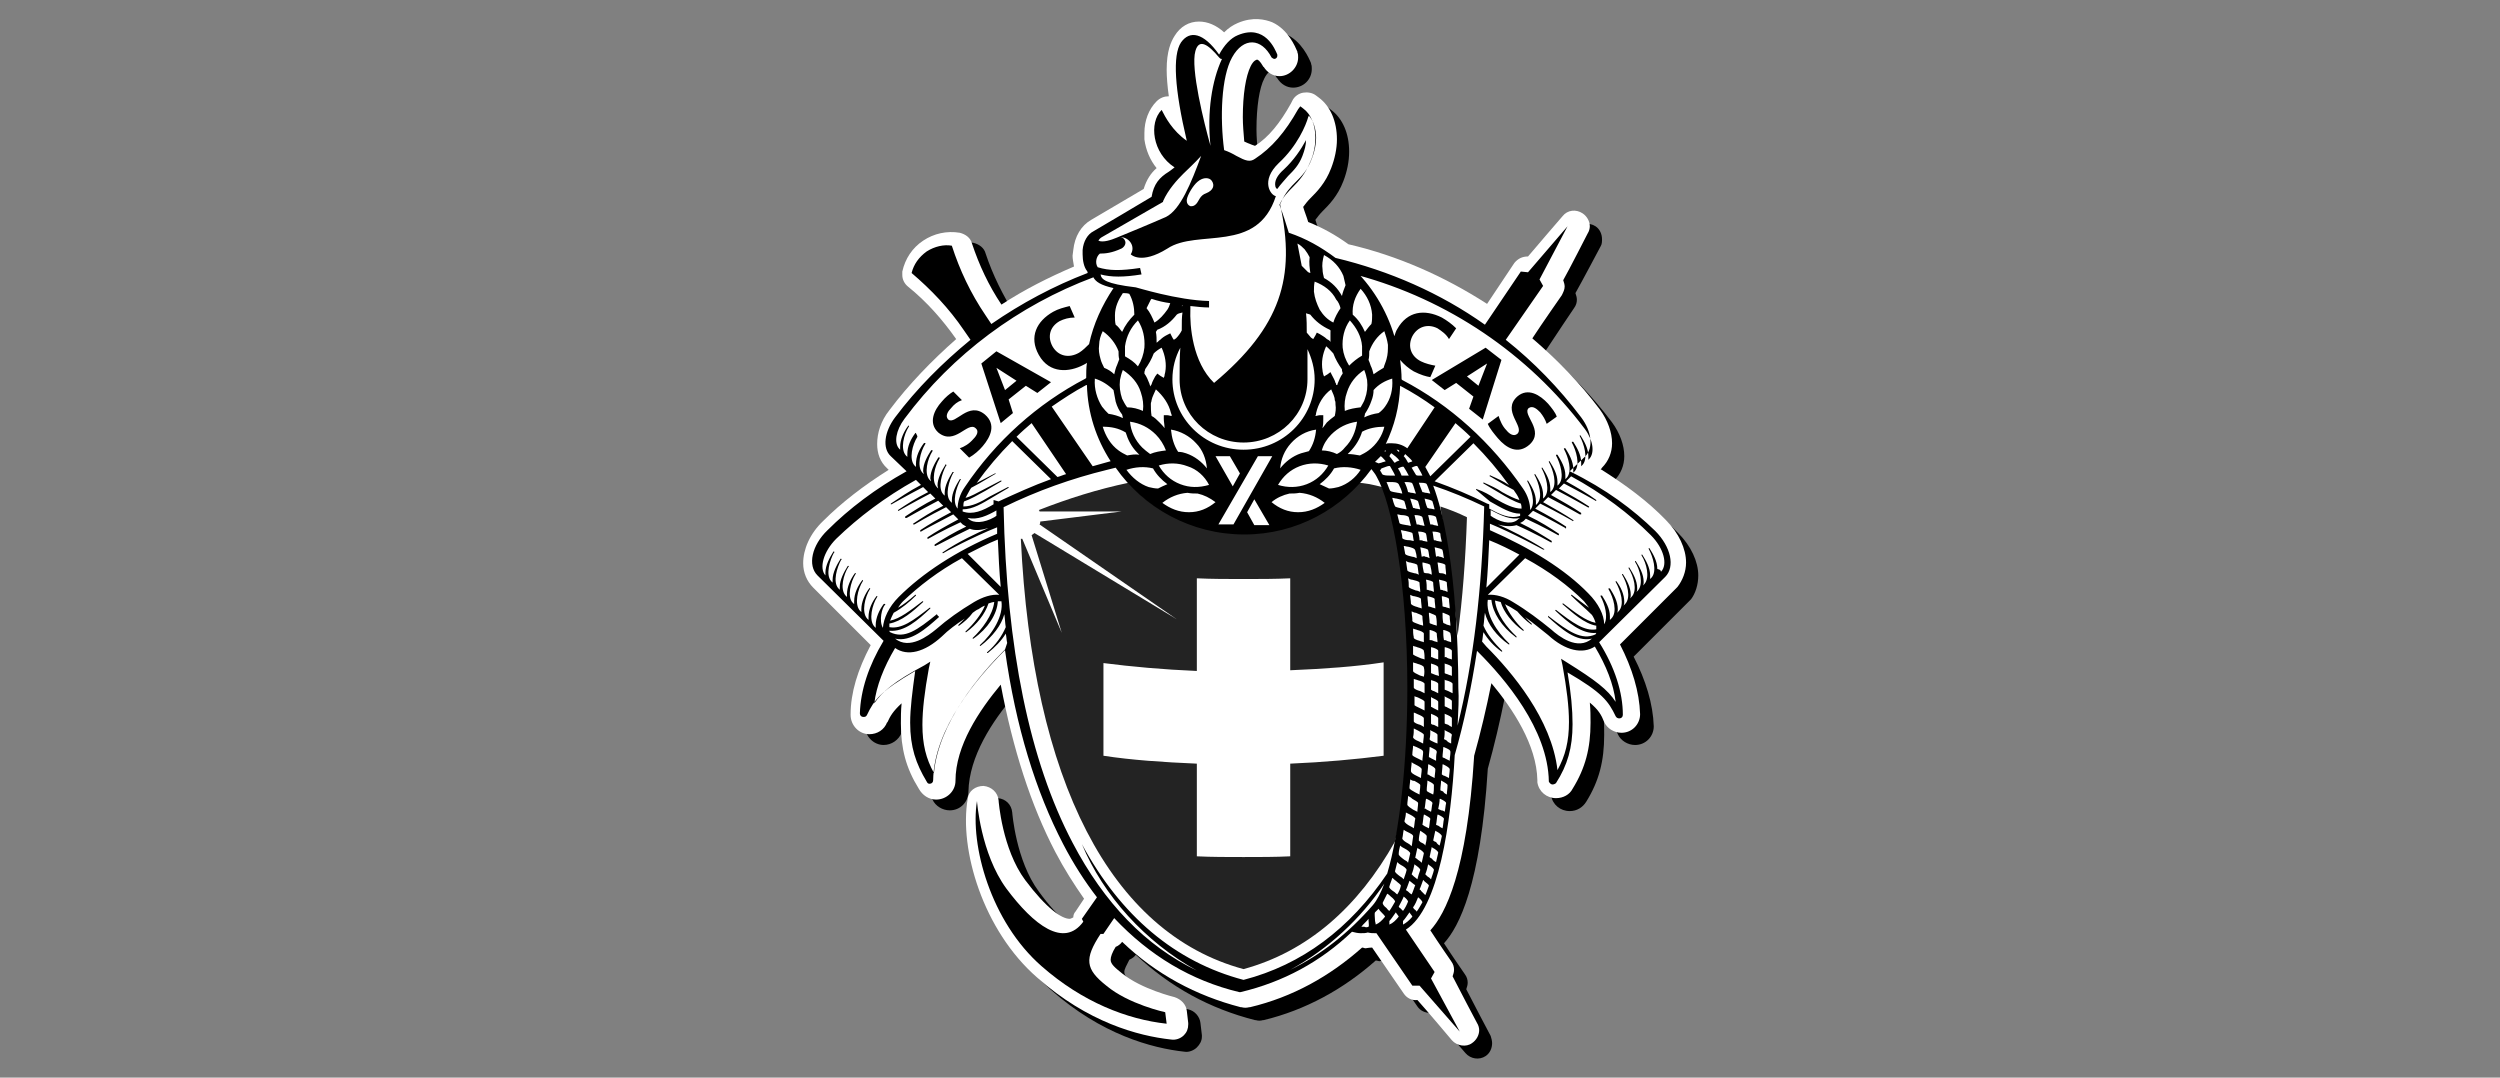
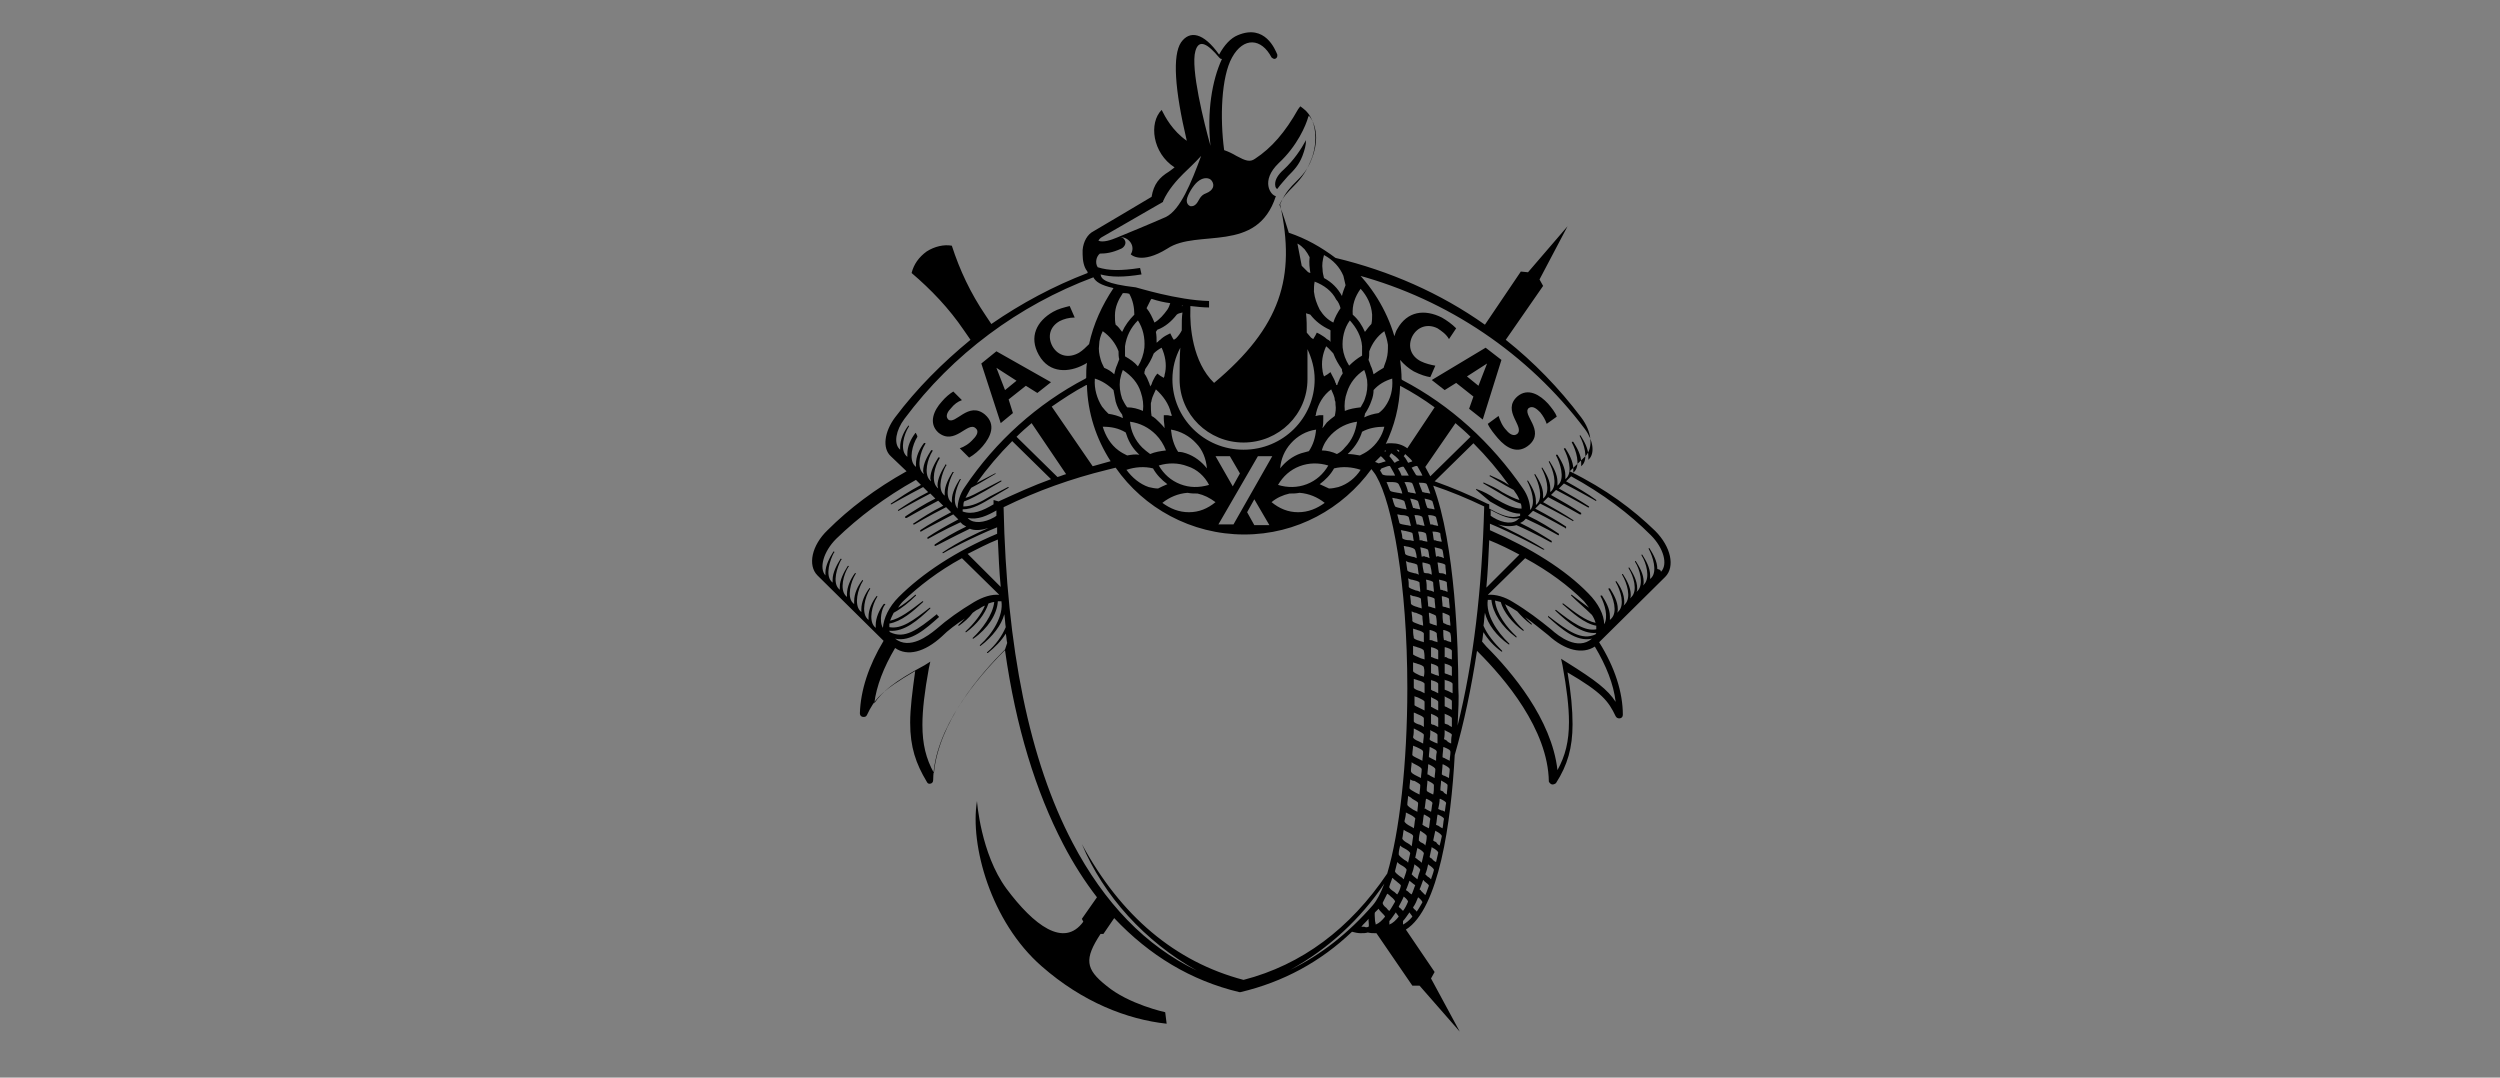
<svg xmlns="http://www.w3.org/2000/svg" version="1.2" baseProfile="tiny" id="Logo" x="0px" y="0px" viewBox="0 0 348 150" xml:space="preserve">
  <rect x="0" y="0" width="348" height="150" fill="#808080" stroke="none" />
  <g id="CAS">
-     <path d="M236.4,80.1c0-1.9-1-4.1-2.8-5.9c-2.5-2.6-5.6-4.9-9.1-7.1c0,0,0.2-0.2,0.2-0.2c0.9-0.9,1.4-2.1,1.4-3.4   c0-1.5-0.6-3.2-1.7-4.7c-2.7-3.6-5.9-6.9-9.3-9.9c1.3-2,4-6,4-6c0.3-0.4,0.4-0.8,0.4-1.2c0-0.3-0.1-0.6-0.2-0.9   c0.8-1.4,3.5-6.5,3.5-6.5c0.2-0.3,0.2-0.7,0.2-1c0-0.7-0.3-1.4-0.9-1.8c-0.9-0.6-2.2-0.4-2.8,0.4c0,0-3.8,4.4-4.9,5.6   c-0.7,0-1.4,0.3-1.8,1c0,0-2.5,3.6-3.8,5.7c-5.9-3.9-12.4-6.7-19.4-8.4c-1.7-1.3-3.6-2.3-5.6-3.1c-0.2-0.7-0.5-1.4-0.7-2.1   c0.3-0.4,0.6-0.8,1-1.2c0.9-0.9,2.1-2.1,2.9-4.2c0.5-1.3,0.8-2.7,0.8-4.1c0-2.5-0.9-4.6-2.5-5.8l-0.4-0.3c-0.5-0.4-1.1-0.5-1.8-0.4   c-0.6,0.1-1.1,0.5-1.4,1.1l-0.2,0.5c-1.5,2.7-3.1,4.7-5,5.9c-0.2-0.1-0.5-0.3-0.7-0.4c0,0-0.3-0.1-0.7-0.3   c-0.1-1.2-0.2-2.3-0.2-3.4c0-3.1,0.4-5.8,1.1-7.1c0.4-0.8,0.8-1,0.9-1c0.1,0,0.4,0.2,0.8,0.9c0,0,0.1,0.1,0.1,0.1   c0.5,0.8,1.3,1.3,2.2,1.3c1.4,0,2.6-1.1,2.6-2.6c0-0.2,0-0.5-0.1-0.7l0-0.1c-0.3-0.7-1.3-3.1-3.6-4.1c-1-0.4-2.6-0.8-4.8,0.1   c-0.7,0.3-1.3,0.7-1.9,1.3c-1.2-1-2.3-1.5-3.5-1.5c-1.4,0-2.6,0.7-3.4,2c-0.5,0.8-1.1,2.1-1.1,4.7c0,1,0.1,2.3,0.3,3.7   c-0.6,0-1.2,0.2-1.7,0.6c-1.1,1.1-1.7,2.7-1.7,4.4c0,0.3,0,0.6,0,0.8c0.2,1.5,0.8,2.9,1.7,4.1c-0.7,0.7-1.4,1.6-1.8,2.9   c-1.2,0.7-7.3,4.3-7.3,4.3c-1.4,0.8-2.3,2.3-2.5,4.2l0,0.8c0,0.4,0,0.9,0.2,1.4c-3.5,1.5-6.9,3.2-10.1,5.3   c-1.7-2.7-3.1-5.5-4.1-8.5c-0.2-0.8-0.9-1.3-1.7-1.5c-1.8-0.3-3.6,0.1-5.1,1.1c-1.5,1-2.5,2.5-2.9,4.3c0,0.1,0,0.3,0,0.5   c0,0.6,0.3,1.2,0.8,1.6c2.6,2.1,4.8,4.6,6.7,7.3c-3.5,2.9-6.6,6.2-9.3,9.9c-1.1,1.5-1.7,3.2-1.7,4.7c0,1.3,0.5,2.5,1.4,3.4   c0,0,0.1,0.1,0.2,0.2c-3.4,2.2-6.5,4.6-9.1,7.1c-1.9,1.8-2.8,4-2.8,5.9c0,1.3,0.5,2.5,1.4,3.5c0,0,6.3,6.3,8.1,8   c-1.8,3.4-2.8,6.6-2.8,9.7c0,1.5,1.2,2.7,2.6,2.7c1.1,0,2.1-0.7,2.5-1.7c0,0,0,0.1-0.1,0.1c0.5-0.9,0.8-1.7,2.1-2.7   c-0.1,1-0.2,2-0.2,2.8c0,3.5,0.8,6.2,2.5,9.1c0.4,0.9,1.4,1.5,2.4,1.5c1.5,0,2.6-1.2,2.6-2.6c0.1-4.9,3.3-9.8,6.4-13.4   c1.7,9,4.2,16.8,7.6,23.3c1.2,2.3,2.6,4.5,4,6.5c-0.6,0.9-1.2,1.8-1.2,1.8c-0.2,0.3-0.3,0.6-0.3,0.9c-0.2,0.1-0.4,0.2-0.5,0.2   c-1.1,0-3.3-1.4-6.2-5.4c-3.2-4.3-3.7-11-3.7-11c-0.1-1.1-0.9-1.9-2-2c-1.1,0-2.1,0.7-2.3,1.8c-1.2,7,2.2,18.3,9.7,24.9   c7,6.2,14,8.1,18.6,8.6c0.6,0.1,1.3-0.2,1.7-0.6c0.4-0.4,0.7-0.9,0.7-1.5c0-0.1,0-0.1,0-0.2l-0.2-1.7c-0.1-0.9-0.8-1.7-1.7-1.9   c-0.1,0-4.6-1.1-7.3-3.3c-1-0.8-1.6-1.3-1.6-1.9c0-0.4,0.3-0.9,0.7-1.7c0.4-0.2,0.7-0.4,0.9-0.7c4.8,4.5,10.3,7.5,16.6,9.1l0.1,0   c0.3,0.1,0.7,0.1,1,0l0.1,0c5.8-1.4,11.1-4.3,15.6-8.3c0.2,0,0.4,0.1,0.5,0.1c0,0,0.5-0.1,0.9-0.1c0.9,1.3,4.4,6.4,4.4,6.4   c0.4,0.6,1.1,0.9,1.8,0.9c1.1,1.2,4.9,5.6,4.9,5.6c0.7,0.8,1.9,1,2.8,0.4c0.6-0.4,0.9-1.1,0.9-1.8c0-0.3-0.1-0.7-0.2-1   c0,0-2.7-5.1-3.4-6.5c0.1-0.3,0.2-0.6,0.2-0.9c0-0.4-0.1-0.8-0.4-1.2c0,0-1.8-2.6-2.9-4.3c2.1-2.3,5.1-8.1,6.1-24.3   c0.9-3.2,1.7-6.6,2.4-10.1c3,3.6,6.3,8.5,6.4,13.5c0,0.1,0,0.2,0,0.3c0.2,1.3,1.3,2.2,2.6,2.2c1,0,1.8-0.5,2.3-1.3   c1.8-2.9,2.5-5.7,2.5-9.3c0-0.8,0-1.8-0.1-2.8c1.2,1,1.6,1.8,2,2.7c0.4,0.9,1.4,1.5,2.4,1.5c1.5,0,2.6-1.2,2.6-2.6   c-0.1-3.1-1.1-6.4-2.8-9.7c1.7-1.7,8-8,8-8C236,82.6,236.4,81.4,236.4,80.1" />
-     <path fill="#FFFFFF" d="M234.7,78.3c0-1.9-1-4.1-2.8-5.9c-2.5-2.6-5.6-4.9-9.1-7.1c0.1,0,0.2-0.2,0.2-0.2c0.9-0.9,1.4-2.1,1.4-3.4   c0-1.5-0.6-3.2-1.7-4.7c-2.7-3.6-5.9-6.9-9.4-9.9c1.3-2,4.1-6,4.1-6c0.2-0.4,0.4-0.8,0.4-1.2c0-0.3-0.1-0.6-0.2-0.9   c0.8-1.4,3.4-6.5,3.4-6.5c0.2-0.3,0.3-0.7,0.3-1c0-0.7-0.4-1.4-1-1.8c-0.9-0.6-2.1-0.5-2.8,0.4c0,0-3.8,4.4-4.8,5.6   c-0.8,0-1.4,0.3-1.9,0.9c0,0-2.4,3.6-3.8,5.7c-5.9-3.8-12.4-6.7-19.3-8.3c-1.8-1.3-3.6-2.3-5.6-3.1c-0.2-0.7-0.5-1.4-0.7-2.1   c0.3-0.4,0.6-0.8,1-1.2c0.9-0.9,2.1-2.1,2.9-4.2c0.5-1.3,0.8-2.7,0.8-4c0-2.5-0.9-4.6-2.5-5.8l-0.4-0.3c-0.5-0.4-1.2-0.5-1.8-0.4   c-0.6,0.1-1.2,0.5-1.5,1.1l-0.2,0.4c-1.5,2.7-3.1,4.7-5,5.9c-0.3-0.1-0.6-0.2-0.8-0.3c0,0-0.3-0.1-0.7-0.3   c-0.1-1.2-0.2-2.3-0.2-3.4c0-3.1,0.4-5.7,1.1-7.1c0.4-0.8,0.8-0.9,0.9-0.9c0.1,0,0.4,0.2,0.8,0.9c0,0,0,0.1,0.1,0.1   c0.5,0.8,1.3,1.3,2.2,1.3c1.4,0,2.6-1.2,2.6-2.6c0-0.2,0-0.5-0.1-0.7l0-0.1c-0.3-0.7-1.3-3.1-3.5-4.1c-1-0.4-2.7-0.8-4.8,0.1   c-0.7,0.3-1.3,0.7-1.9,1.3c-1.1-1-2.3-1.5-3.5-1.5c-1.4,0-2.6,0.7-3.4,2c-0.5,0.8-1.1,2.1-1.1,4.7c0,1,0.1,2.3,0.3,3.7   c-0.6,0-1.2,0.2-1.7,0.7c-1.1,1.1-1.7,2.7-1.7,4.4c0,0.3,0,0.6,0,0.9c0.2,1.5,0.8,2.9,1.7,4c-0.8,0.7-1.4,1.6-1.8,2.9   c-1.2,0.7-7.3,4.3-7.3,4.3c-1.4,0.8-2.3,2.3-2.5,4.2l-0.1,0.8c0,0.4,0.1,0.9,0.2,1.5c-3.5,1.5-6.9,3.2-10.1,5.3   c-1.8-2.7-3.1-5.5-4.1-8.5c-0.2-0.8-0.9-1.3-1.7-1.5c-1.8-0.3-3.6,0.1-5.1,1.1c-1.5,1-2.5,2.5-2.9,4.3c0,0.2,0,0.3,0,0.5   c0,0.6,0.3,1.2,0.8,1.6c2.6,2.1,4.8,4.6,6.7,7.3c-3.4,3-6.6,6.3-9.3,9.9c-1.2,1.5-1.7,3.2-1.7,4.7c0,1.3,0.4,2.5,1.4,3.4   c0,0,0.1,0.1,0.2,0.2c-3.5,2.2-6.6,4.6-9.1,7.1c-1.9,1.8-2.8,4-2.8,5.9c0,1.3,0.5,2.5,1.4,3.4c0,0,6.3,6.3,8,8   c-1.8,3.4-2.8,6.6-2.8,9.7c0,1.5,1.2,2.7,2.6,2.7c1.1,0,2.1-0.6,2.5-1.7c0,0,0,0.1,0,0.1c0.4-0.9,0.8-1.6,2-2.7   c-0.1,1-0.1,2-0.1,2.8c0,3.5,0.7,6.2,2.5,9.1c0.5,0.9,1.4,1.5,2.4,1.5c1.5,0,2.7-1.2,2.7-2.6c0-4.9,3.3-9.8,6.3-13.4   c1.7,9,4.2,16.8,7.6,23.3c1.2,2.3,2.6,4.5,4,6.5c-0.6,0.9-1.2,1.8-1.2,1.8c-0.2,0.2-0.3,0.5-0.3,0.8c-0.2,0.1-0.4,0.2-0.5,0.2   c-1.1,0-3.2-1.4-6.2-5.4c-3.2-4.3-3.7-11-3.7-11.1c-0.1-1.1-1-1.9-2.1-2c-1.1,0-2.1,0.7-2.2,1.8c-1.2,7,2.1,18.3,9.7,24.9   c7,6.2,14,8.1,18.6,8.6c0.6,0.1,1.3-0.1,1.8-0.6c0.4-0.4,0.6-0.9,0.6-1.5c0-0.1,0-0.1,0-0.2l-0.2-1.7c-0.1-0.9-0.8-1.6-1.7-1.9   c0,0-4.6-1.1-7.3-3.3c-1-0.8-1.6-1.3-1.6-1.9c0-0.4,0.2-1,0.7-1.8c0.3-0.1,0.7-0.4,0.9-0.7c4.7,4.5,10.3,7.5,16.5,9.1l0.1,0   c0.4,0.1,0.7,0.1,1.1,0l0.1,0c5.9-1.4,11.1-4.3,15.6-8.3c0.2,0,0.3,0.1,0.5,0.1c0,0,0.5-0.1,0.9-0.1c0.9,1.3,4.4,6.4,4.4,6.4   c0.4,0.6,1.1,1,1.9,0.9c1.1,1.2,4.8,5.6,4.8,5.6c0.7,0.8,2,1,2.8,0.4c0.6-0.4,1-1.1,1-1.8c0-0.3-0.1-0.7-0.3-1c0,0-2.7-5.1-3.4-6.5   c0.1-0.3,0.2-0.6,0.2-0.9c0-0.4-0.1-0.8-0.4-1.2c0,0-1.8-2.6-2.9-4.3c2.1-2.3,5.1-8.1,6.1-24.3c0.9-3.2,1.7-6.6,2.4-10.1   c3,3.6,6.3,8.6,6.4,13.5v0.3c0.2,1.3,1.3,2.2,2.6,2.2c1,0,1.9-0.5,2.3-1.3c1.8-2.9,2.5-5.7,2.5-9.2c0-0.9,0-1.8-0.1-2.8   c1.2,1,1.6,1.7,2,2.7c0.4,0.9,1.4,1.5,2.4,1.5c1.5,0,2.6-1.2,2.6-2.6c-0.1-3.1-1.1-6.4-2.8-9.7c1.7-1.7,8-8,8-8   C234.2,80.8,234.7,79.6,234.7,78.3" />
-     <path fill="#232323" d="M204.2,72c-0.2,5.9-0.6,11.3-1.3,16.5c-0.5-5.6-1.6-12.6-2.4-18C201.7,70.9,203,71.4,204.2,72 M192.6,92.2   c-3.9,0.6-8.3,0.9-13,1.1V80.5c-2.1,0.1-4.3,0.1-6.5,0.1c-2.2,0-4.4,0-6.5-0.1v12.9c-4.7-0.2-9.1-0.6-13-1.1v12.9   c3.9,0.6,8.3,0.9,13,1.1v12.9c2.1,0.1,4.3,0.1,6.5,0.1c2.2,0,4.4,0,6.5-0.1v-12.9c4.7-0.2,9.1-0.6,13-1.1V92.2z M192.4,67.8   c2.3,4.6,3.8,15,3.8,28c0,8.1-0.5,15.3-2,21.3c-5.2,9.3-12.3,15.4-21.1,17.8c-18.5-5-29.4-26.2-31-59.9c0.1,0,0.2,0,0.2,0l5.5,13.1   l-4.2-13.6c0.1-0.1,0.3-0.2,0.4-0.3l19.8,12l-19.1-13.2c0.1-0.1,0.1-0.3,0.1-0.4l11.3-1.4l-11.4,0c0-0.1,0-0.1-0.1-0.2   c4.1-1.6,8.2-2.9,12.5-3.8c3.9,4.3,9.6,6.9,15.8,6.9c6.3,0,11.9-2.7,15.8-6.9C190.1,67.2,191.2,67.5,192.4,67.8" />
    <path d="M211.2,55.2c1.5-1.3,3.2-0.2,4.3,1c0.5,0.6,1,1.2,1.2,1.8l-1.4,1c-0.2-0.6-0.5-1.1-0.9-1.6c-0.4-0.4-1-1-1.6-0.6   c-1,0.9,2.3,3.1,0.1,5.1c-1.6,1.4-3.2,0.5-4.4-0.9c-0.5-0.6-1.1-1.3-1.4-2l1.5-1.1c0.2,0.6,0.5,1.4,1.1,2c0.4,0.5,1,0.9,1.5,0.5   C212.3,59.4,209,57.2,211.2,55.2 M177.8,26.3c-0.1,0-0.3-0.2-0.3-0.6v-0.1c0-0.6,0.4-1.3,1.2-2c1.4-1.3,2.4-2.8,3.1-4.1   c0,0.7-0.2,1.4-0.5,2.2c-0.5,1.3-1.2,2-2,2.8C178.8,25.1,178.3,25.6,177.8,26.3L177.8,26.3 M231.2,79.6c1-1,0.4-3.3-1.4-5.1   c-3-3-6.7-5.8-11.1-8.2l-0.7,0.7c1.6,0.9,3,1.7,4.2,2.6c0,0,0,0.1,0,0.1c0,0,0,0,0,0c0,0-0.1,0.1-0.1,0c0,0-2.1-1.2-4.4-2.4   l-0.7,0.7c1.6,0.9,3,1.7,4.2,2.5c0,0,0,0.1,0,0.1c0,0-0.1,0.1-0.2,0c0,0-2.1-1.2-4.4-2.4l-0.7,0.7c1.6,0.9,3,1.7,4.2,2.5   c0,0,0,0.1,0,0.1v0.1c0,0-0.1,0-0.2,0c0,0-2.1-1.2-4.4-2.4l-0.7,0.7c1.6,0.9,3,1.7,4.2,2.5c0,0,0.1,0.1,0,0.1c0,0-0.1,0.1-0.1,0   c0,0-2.1-1.2-4.5-2.4l-0.7,0.7c1.7,0.9,3.1,1.7,4.3,2.5c0,0,0,0,0,0.1v0.1c0,0.1-0.1,0.1-0.1,0c0,0-2.1-1.2-4.5-2.4l-0.7,0.7   c1.7,0.8,3.1,1.7,4.3,2.5c0,0,0,0,0,0.1v0.1c0,0-0.1,0-0.1,0c0,0-2.1-1.2-4.5-2.3l-0.3,0.3c-0.1,0.1-0.3,0.2-0.5,0.3   c1.7,0.8,3.1,1.7,4.4,2.5c0,0,0,0,0,0.1v0.1c0,0-0.1,0-0.1,0c0,0-2.3-1.3-4.8-2.4c-0.7,0.2-1.6,0.2-2.6-0.1c1.6,0.7,4.2,2,6.4,3.4   c0.1,0,0.1,0.1,0,0.1c0,0-0.1,0-0.1,0c0,0-4.2-2.3-7.4-3.6c0,0.3,0,0.6,0,0.9c5.7,2.5,10.5,5.5,13.7,8.8c1.4,1.4,2.2,3,2.2,4.3   c0.6-1,0.1-2.8-0.5-3.9c0,0,0-0.1,0-0.1c0.1,0,0.1,0,0.2,0c0.5,0.8,1.1,1.8,1.1,2.9c0,0.2,0,0.3,0,0.5l0.2-0.2   c0.9-0.9,0.3-2.9-0.4-4.1c0,0,0-0.1,0-0.1c0.1,0,0.1,0,0.2,0c0.5,0.8,1.1,1.8,1.1,2.9c0,0.2,0,0.3-0.1,0.5l0.2-0.2   c0.9-0.9,0.3-2.9-0.4-4.1c0,0,0-0.1,0-0.1c0.1,0,0.1,0,0.1,0c0.6,0.8,1.1,1.8,1.1,2.9c0,0.1,0,0.3-0.1,0.5l0.2-0.2   c0.9-0.9,0.3-2.9-0.4-4.1c0,0,0-0.1,0-0.1c0.1,0,0.1,0,0.1,0c0.5,0.8,1.1,1.8,1.1,2.9c0,0.2,0,0.3-0.1,0.5l0.2-0.2   c0.9-0.9,0.3-2.9-0.4-4c0,0,0-0.1,0-0.1c0,0,0.1,0,0.1,0c0.5,0.8,1.1,1.8,1.1,2.9c0,0.2,0,0.3-0.1,0.5l0.2-0.2   c0.8-0.9,0.3-2.9-0.4-4c0,0,0-0.1,0-0.1c0,0,0.1,0,0.1,0c0.5,0.8,1.1,1.8,1.1,2.9c0,0.2,0,0.3-0.1,0.5l0.2-0.2   c0.8-0.9,0.3-2.9-0.4-4c0,0,0-0.1,0-0.1c0,0,0.1,0,0.1,0c0.5,0.8,1.1,1.8,1.1,2.9c0,0.2,0,0.3,0,0.5l0.2-0.2c0.8-0.9,0.2-2.9-0.4-4   c0,0,0-0.1,0-0.1c0,0,0.1,0,0.1,0c0.5,0.8,1.1,1.8,1.1,2.9C231.2,79.3,231.2,79.5,231.2,79.6L231.2,79.6 M224.9,97.7   c-0.3-2.5-1.3-5-2.9-7.7c-1.7,1.1-4.1,0.6-6.5-1.6c-1-0.8-2.1-1.7-3.2-2.5c0.3,0.3,0.5,0.6,0.9,0.9c0,0,0,0.1,0,0.1   c0,0.1-0.1,0.1-0.1,0h0c-0.7-0.5-1.4-1.2-1.9-1.8c-0.3-0.2-0.5-0.3-0.8-0.5c-0.3-0.2-0.6-0.3-0.9-0.5c0.5,1.2,1.5,2.6,2.6,3.6   c0,0,0,0.1,0,0.1c0,0-0.1,0-0.1,0h0c-1.5-1.1-2.7-2.6-3.1-4c-0.3-0.1-0.5-0.1-0.8-0.2c0.2,1.9,1.7,3.8,3,5c0,0,0,0.1,0,0.1   c0,0-0.1,0.1-0.1,0c-2-1.5-3.2-3.4-3.4-5.2c-0.2,0-0.3,0-0.5,0c-0.3,2,1.2,4.4,3,6.1c0,0,0,0.1,0,0.1c0,0-0.1,0-0.1,0   c-1.7-1.2-2.9-2.8-3.3-4.4c-0.1,0.6-0.1,1.2-0.2,1.8c0.5,1.2,1.5,2.4,2.6,3.5c0,0,0,0.1,0,0.1c0,0-0.1,0-0.1,0l0,0   c-1.1-0.8-1.9-1.7-2.5-2.7c-0.1,0.4-0.1,0.9-0.2,1.3l0.6,0.7c3.5,3.5,9.1,10.1,9.9,17.2c1.1-2,1.6-4,1.6-6.7c0-2.1-0.3-4.6-0.9-7.9   l-0.2-0.9l0.8,0.5C222.1,94.7,223.8,96,224.9,97.7 M202.9,101c2.2-8.8,3.4-19,3.7-30.5c-2.3-1.1-4.7-2.1-7.1-2.9   c3.1,8.2,3.5,22.7,3.5,28.2C203.1,97.1,203,98.9,202.9,101 M202.2,95.8v-0.6c0-0.2-0.5-0.4-0.9-0.5c-0.1,0-0.1,0-0.2-0.1v1.2V96   c0.2,0.1,0.3,0.1,0.5,0.2c0.2,0.1,0.4,0.2,0.6,0.3V95.8z M202.1,97.6c0-0.2-0.5-0.4-0.9-0.6c0,0-0.1-0.1-0.1-0.1v1.4   c0.1,0.1,0.3,0.1,0.4,0.2c0.2,0.1,0.4,0.2,0.6,0.3V97.6z M202.1,101.2c0-0.4,0-0.8,0-1.2c0-0.2-0.4-0.4-0.9-0.6c0,0-0.1,0-0.1-0.1   c0,0.5,0,0.9,0,1.4c0.1,0.1,0.3,0.1,0.5,0.2C201.7,101,201.9,101.1,202.1,101.2 M202,103.5c0-0.4,0-0.8,0.1-1.2h0   c0-0.2-0.5-0.4-0.9-0.6c0,0-0.1-0.1-0.1-0.1c0,0.4,0,0.9-0.1,1.3c0.1,0,0.2,0.1,0.4,0.2C201.5,103.3,201.8,103.4,202,103.5    M201.8,105.9c0-0.4,0.1-0.8,0.1-1.2h0c0-0.3-0.2-0.4-0.9-0.7c0,0,0,0-0.1,0c0,0.5-0.1,0.9-0.1,1.4c0.1,0.1,0.3,0.1,0.4,0.2   C201.4,105.7,201.6,105.8,201.8,105.9 M201.7,108.3c0-0.4,0.1-0.8,0.1-1.2h0c0-0.2-0.3-0.4-0.9-0.7c0,0-0.1,0-0.1,0   c0,0.5-0.1,1-0.1,1.4c0.1,0.1,0.3,0.2,0.4,0.2C201.3,108.1,201.5,108.2,201.7,108.3 M201.4,110.6c0-0.4,0.1-0.8,0.1-1.3h0   c0-0.2-0.5-0.4-0.8-0.6c0,0-0.1,0-0.1-0.1c0,0.5-0.1,0.9-0.1,1.4c0.1,0.1,0.3,0.1,0.4,0.2C201,110.4,201.2,110.5,201.4,110.6    M201.1,113c0.1-0.4,0.1-0.8,0.2-1.2l0,0c0-0.2-0.4-0.4-0.8-0.6c0,0-0.1,0-0.1,0c0,0.5-0.1,0.9-0.2,1.4c0.1,0.1,0.3,0.1,0.4,0.2   C200.8,112.8,201,112.9,201.1,113 M200.8,115.3c0.1-0.4,0.1-0.9,0.2-1.3h0c0-0.2-0.4-0.4-0.8-0.6c0,0-0.1,0-0.1,0   c-0.1,0.5-0.1,0.9-0.2,1.4c0.1,0.1,0.3,0.1,0.4,0.2C200.4,115.1,200.6,115.2,200.8,115.3 M200.4,117.7c0.1-0.4,0.2-0.8,0.3-1.3h0   c0-0.2-0.4-0.5-0.8-0.7c0,0-0.1,0-0.1-0.1c-0.1,0.5-0.2,0.9-0.3,1.4c0.1,0.1,0.3,0.2,0.4,0.2C200,117.4,200.2,117.6,200.4,117.7    M199.9,120c0.1-0.4,0.2-0.9,0.3-1.3c0-0.2-0.4-0.5-0.8-0.7c0,0,0,0-0.1-0.1c-0.1,0.5-0.2,0.9-0.3,1.4c0.1,0.1,0.2,0.2,0.3,0.2   C199.5,119.8,199.7,119.9,199.9,120 M199.2,122.4c0.1-0.4,0.3-0.8,0.4-1.3c0-0.2-0.4-0.5-0.7-0.7c0,0,0,0-0.1-0.1   c-0.1,0.5-0.2,0.9-0.4,1.4c0.1,0.1,0.2,0.2,0.3,0.3C198.9,122.1,199,122.2,199.2,122.4 M198.4,124.6c0.2-0.4,0.3-0.8,0.5-1.3   c0-0.2-0.4-0.4-0.7-0.7c0,0,0-0.1-0.1-0.1c-0.2,0.5-0.3,0.9-0.5,1.3c0.1,0.1,0.2,0.1,0.2,0.2C198.1,124.3,198.2,124.4,198.4,124.6    M197.2,126.9c0.3-0.4,0.5-0.8,0.8-1.3c0-0.1-0.2-0.4-0.6-0.7c0,0,0,0,0,0c-0.2,0.5-0.4,1-0.7,1.4c0,0.1,0.1,0.1,0.1,0.2   C196.9,126.6,197.1,126.7,197.2,126.9 M195.3,128.7c0.4-0.2,0.9-0.6,1.3-1.1c0-0.1-0.3-0.4-0.4-0.6c-0.3,0.4-0.6,0.9-0.9,1.2   C195.3,128.4,195.3,128.5,195.3,128.7 M194.9,126.4c0.1,0.1,0.3,0.3,0.4,0.4c0.3-0.4,0.5-0.8,0.7-1.3c0-0.1-0.2-0.4-0.6-0.7   c0,0,0,0,0,0c-0.2,0.5-0.5,1-0.7,1.4C194.8,126.3,194.8,126.4,194.9,126.4 M193.4,128.7c0.5-0.2,0.9-0.6,1.3-1.1   c0-0.1-0.3-0.4-0.4-0.6c-0.3,0.4-0.6,0.9-0.9,1.2C193.4,128.4,193.4,128.5,193.4,128.7 M193,126.4c0.1,0.1,0.2,0.3,0.4,0.4   c0.3-0.4,0.5-0.8,0.8-1.3c0-0.1-0.2-0.4-0.6-0.7c-0.1-0.1-0.3-0.3-0.5-0.4c-0.2,0.4-0.4,0.8-0.6,1.2h0   C192.4,125.8,192.6,126.1,193,126.4 M191.5,128.7c0.5-0.2,0.9-0.6,1.3-1.1c0-0.1-0.3-0.4-0.5-0.6c-0.1-0.1-0.3-0.3-0.4-0.5   c-0.2,0.2-0.3,0.3-0.5,0.5c-0.1,0.2,0,0.7,0,1.1C191.4,128.3,191.5,128.5,191.5,128.7 M179.6,135c4.3-2.1,8.1-5.1,11.5-9   c0.6-0.7,1.1-1.7,1.6-3C189.4,127.9,184.9,132.1,179.6,135 M190.5,129c0.1-0.1,0-0.6,0-0.9c0-0.1,0-0.1,0-0.2   c-0.3,0.4-0.7,0.7-1,1.1c0.1,0,0.3,0,0.4,0C190.1,129.1,190.3,129.1,190.5,129 M173.1,136.4c8.1-2.1,14.8-7.1,20-14.8   c1.7-5.7,2.8-15.3,2.8-25.8c0-14.6-2.1-25.7-4.3-29.5c-0.2-0.4-0.5-0.7-0.7-1c-4,5.5-10.4,9.1-17.7,9.1c-7.4,0-14-3.7-17.9-9.3   c-0.4,0.1-0.8,0.2-1.2,0.3c-4.9,1.2-9.7,2.9-14.4,5.2c0.4,19.6,3.6,35.3,9.6,46.7c4.4,8.4,10.2,14.4,17.3,17.8   c-7.2-4-13-10.4-16-17.6C156,127.5,163.6,133.9,173.1,136.4 M140.2,89.5c-0.1-0.4-0.1-0.9-0.2-1.3c-0.6,1-1.5,1.9-2.5,2.7   c0,0,0,0,0,0c0,0-0.1,0-0.1,0c0-0.1,0-0.1,0-0.1c1.2-1,2.1-2.3,2.6-3.5c-0.1-0.6-0.1-1.2-0.2-1.8c-0.4,1.5-1.6,3.1-3.3,4.4   c0,0-0.1,0-0.1,0c0,0,0-0.1,0-0.1c1.8-1.6,3.3-4.1,3-6.1c-0.2,0-0.3,0-0.5,0c-0.1,1.8-1.4,3.8-3.4,5.2h0c0,0-0.1,0-0.1,0   c0,0,0-0.1,0-0.1c1.3-1.2,2.8-3.2,3-5c-0.2,0-0.5,0.1-0.8,0.2c-0.5,1.5-1.6,2.9-3.1,4h0c0,0-0.1,0-0.1,0c0,0,0-0.1,0-0.1   c1.2-1.1,2.2-2.4,2.7-3.6c-0.3,0.1-0.6,0.3-0.9,0.5c-0.3,0.1-0.5,0.3-0.8,0.5c-0.5,0.7-1.2,1.3-1.9,1.8h0c0,0-0.1,0-0.1,0   c0,0,0-0.1,0-0.1c0.3-0.3,0.6-0.6,0.9-0.9c-1.2,0.8-2.3,1.6-3.2,2.5c-2.4,2.2-4.8,2.8-6.5,1.6c-1.6,2.7-2.6,5.3-2.9,7.7   c1.1-1.6,2.7-3,7-5.3l0.8-0.5l-0.2,0.9c-0.6,3.3-0.9,5.8-0.9,7.9c0,2.7,0.5,4.7,1.6,6.7c0.7-7.1,6.4-13.7,9.9-17.2L140.2,89.5z    M122.9,87.4c0.1-1.3,0.8-2.9,2.2-4.3c3.3-3.3,8-6.4,13.7-8.8c0-0.3,0-0.6,0-0.9c-3.3,1.3-7.4,3.5-7.5,3.6c0,0-0.1,0-0.1,0   c0,0,0-0.1,0-0.1c2.2-1.5,4.8-2.7,6.4-3.4c-1,0.3-1.9,0.4-2.6,0.1c-2.5,1.2-4.7,2.4-4.8,2.4c0,0-0.1,0-0.1,0v-0.1c0,0,0-0.1,0-0.1   c1.2-0.8,2.7-1.7,4.4-2.5c-0.2-0.1-0.3-0.2-0.5-0.3l-0.3-0.3c-2.4,1.1-4.5,2.3-4.5,2.3c0,0-0.1,0-0.1,0v-0.1c0,0,0-0.1,0-0.1   c1.2-0.8,2.6-1.6,4.3-2.5l-0.7-0.7c-2.3,1.2-4.4,2.3-4.5,2.4c0,0-0.1,0-0.1,0v-0.1c0,0,0-0.1,0-0.1c1.2-0.8,2.6-1.6,4.3-2.5   l-0.7-0.7c-2.4,1.2-4.4,2.4-4.4,2.4c-0.1,0-0.1,0-0.2,0c0,0,0-0.1,0-0.1c1.2-0.8,2.6-1.7,4.2-2.5l-0.7-0.7   c-2.3,1.2-4.4,2.4-4.4,2.4c-0.1,0-0.1,0-0.2,0v-0.1c0,0,0,0,0-0.1h0c1.2-0.8,2.6-1.7,4.2-2.5l-0.7-0.7c-2.3,1.2-4.4,2.4-4.4,2.4   c-0.1,0-0.1,0-0.1,0c0,0,0-0.1,0-0.1c1.2-0.8,2.6-1.7,4.2-2.5l-0.7-0.7c-2.3,1.2-4.4,2.4-4.4,2.4c-0.1,0-0.1,0-0.1,0c0,0,0,0,0,0   c0,0,0-0.1,0-0.1h0c1.2-0.8,2.5-1.7,4.2-2.6l-0.7-0.7c-4.3,2.4-8,5.2-11.1,8.2c-1.8,1.8-2.4,4.1-1.5,5.1c0-0.1,0-0.3,0-0.4   c0-1,0.6-2.1,1.1-2.9c0,0,0.1-0.1,0.1,0c0.1,0,0.1,0.1,0,0.1c-0.6,1.1-1.2,3.1-0.4,4l0.2,0.2c0-0.1,0-0.3,0-0.4   c0-1,0.6-2.1,1.1-2.9c0,0,0.1-0.1,0.1,0c0.1,0,0.1,0.1,0,0.1c-0.6,1.1-1.2,3.1-0.4,4l0.2,0.2c0-0.1,0-0.3,0-0.4   c0-1,0.6-2.1,1.1-2.9c0,0,0.1-0.1,0.1,0c0.1,0,0.1,0.1,0,0.1c-0.7,1.1-1.2,3.1-0.4,4l0.2,0.2c0-0.1,0-0.3,0-0.4   c0-1,0.5-2.1,1.1-2.9c0,0,0.1-0.1,0.1,0c0,0,0.1,0.1,0,0.1c-0.7,1.1-1.2,3.2-0.4,4l0.2,0.2c0-0.1,0-0.3,0-0.4   c0-1.1,0.5-2.1,1.1-2.9c0-0.1,0.1-0.1,0.1,0c0,0,0.1,0.1,0,0.1c-0.7,1.1-1.2,3.2-0.4,4.1l0.2,0.2c0-0.1,0-0.3,0-0.4   c0-1,0.5-2.1,1.1-2.9c0,0,0.1-0.1,0.1,0c0,0,0.1,0.1,0,0.1c-0.7,1.1-1.2,3.2-0.4,4.1l0.2,0.2c0-0.1,0-0.3,0-0.4   c0-1.1,0.5-2.1,1.1-2.9h0c0,0,0.1-0.1,0.1,0c0,0,0.1,0.1,0,0.1c-0.7,1.1-1.2,3.2-0.4,4.1l0.2,0.2c0-0.1,0-0.3,0-0.4   c0-1,0.5-2.1,1.1-2.9c0,0,0.1-0.1,0.2,0c0,0,0.1,0.1,0,0.1C122.8,84.5,122.3,86.4,122.9,87.4 M127.7,60.8c-0.7,1.1-1.2,3.1-0.4,4   l0.2,0.2c0-0.1,0-0.3,0-0.4c0-1.1,0.5-2.1,1.1-2.9c0,0,0.1-0.1,0.2,0c0,0,0.1,0.1,0,0.1c-0.7,1.1-1.2,3.1-0.4,4l0.2,0.2   c0-0.1-0.1-0.3-0.1-0.4c0-1.1,0.6-2.1,1.1-2.9c0,0,0.1-0.1,0.2,0c0,0,0.1,0.1,0,0.1c-0.7,1.1-1.2,3.1-0.4,4l0.2,0.2   c0-0.1-0.1-0.3-0.1-0.4c0-1,0.6-2.1,1.1-2.9c0,0,0.1-0.1,0.2,0c0,0,0,0.1,0,0.1c-0.7,1.1-1.2,3.1-0.4,4l0.2,0.2   c0-0.1-0.1-0.3-0.1-0.4c0-1,0.6-2.1,1.1-2.9c0-0.1,0.1-0.1,0.1,0c0.1,0,0.1,0.1,0,0.1c-0.6,1.1-1.2,3.1-0.4,4l0.2,0.2   c0-0.1,0-0.3,0-0.4c0-1,0.6-2.1,1.1-2.9v0c0,0,0.1,0,0.1,0c0.1,0,0.1,0.1,0,0.1c-0.6,1.1-1.2,3.1-0.4,4l0.2,0.2c0-0.1,0-0.3,0-0.4   c0-1,0.6-2.1,1.1-2.9v0c0,0,0.1,0,0.1,0c0.1,0,0.1,0.1,0,0.1c-0.6,1.1-1.2,3.1-0.4,4l0,0c0-0.9,0.3-2,1-3   c4.3-6.4,10.1-11.6,16.8-15.1l0.1-0.1c0-0.7,0-1.4,0.1-2.1c-0.1,0.1-0.3,0.2-0.5,0.3c-1.9,1-4.7,1.3-6.2-1.4c-1.4-2.5-0.3-4.7,2-6   c0.7-0.4,1.5-0.6,2.3-0.8l0.7,1.6c-0.8,0-1.5,0.2-2.1,0.5c-1.4,0.8-1.7,2.2-1,3.5c0.8,1.4,2.3,1.7,3.7,0.9c0.5-0.3,1-0.8,1.4-1.2   c0.6-2.8,1.8-5.4,3.4-7.8c-1.8-0.4-2.5-0.9-2.8-1.5c-10.4,3.9-19.6,10.7-26.3,19.7c-1.2,1.6-1.5,3.4-0.7,4.2l0.1,0.1   c0-0.1,0-0.3,0-0.4c0-1,0.5-2.1,1.1-2.9c0-0.1,0.1-0.1,0.1,0c0,0,0.1,0.1,0,0.1c-0.7,1.1-1.2,3.1-0.4,4l0.2,0.2c0-0.1,0-0.3,0-0.4   c0-1.1,0.5-2.1,1.1-2.9h0c0,0,0.1-0.1,0.1,0C127.7,60.7,127.7,60.7,127.7,60.8 M153.1,35.3c-0.5,0.4-0.7,1.3-0.3,1.9v0   c1.6,0.5,3.2,0.5,5.9,0.1l0.2,0.9c-2.5,0.4-4.2,0.4-5.7,0c0.1,0.7,0.7,1.3,4.9,1.8c0.1,0,5.8,1.8,10.2,1.9l0,0.9   c-0.8,0-1.7-0.1-2.6-0.2l0,0.4c-0.1,2.4,0.3,7.4,3.3,10.3c9.3-7.8,11.4-14.7,9.2-24.8l0-0.1l0.1-0.2c0.6-1.4,1.4-2.2,2.1-2.9   c0.8-0.8,1.6-1.6,2.2-3.2c0.4-1,0.6-2,0.6-2.9c0-1.3-0.4-2.4-1-3.1c0,0.1-0.1,0.1-0.1,0.2c-0.3,1.1-1.5,4-4.1,6.4   c-2.6,2.5-1.1,4.5-0.4,4.6c-2.6,8.1-10.9,4.5-15.1,7.3c-3.7,2.3-5.1,0.8-5.1,0.8c0.7-1.1-0.2-2.4-1.5-2.4c0.3,0,0.6,0.2,0.7,0.5   c0.2,0.4-0.1,0.9-0.5,1.1C154.8,35.2,153.9,35.3,153.1,35.3 M153.4,33c-0.2,0.1-0.4,0.3-0.5,0.5c0.6,0.3,1.8-0.1,2.5-0.4   c1-0.4,5.1-2.1,6.9-2.9c2-1,3.5-4.7,4.9-8.5c-0.9,1-1.9,1.9-2.5,2.5c-0.8,0.8-2.1,2.2-2.8,3.8l0,0.1L153.4,33 M165.2,28   c0,0.3,0.2,0.6,0.5,0.7c0.1,0,0.2,0,0.2,0c0.2,0,0.4-0.1,0.6-0.3c0.4-0.4,0.5-1.2,1.4-1.5c1-0.4,1.2-1.1,0.8-1.7   c-0.3-0.5-1.2-0.6-2,0.1c-0.6,0.5-1.4,1.8-1.5,2.5c0,0,0,0,0,0C165.2,27.9,165.2,27.9,165.2,28 M166.4,7.1   c-0.7,2.4,1.2,10,2.1,13.2h0c-0.5-4.7,0.2-9.1,1.6-12.1c0,0,0,0-0.1,0c-0.1,0-0.2-0.1-0.3-0.2v0C168.2,6.2,166.9,5.3,166.4,7.1    M182,52.8c0,4.9-4,8.8-8.9,8.8c-4.9,0-8.9-3.9-8.9-8.8c0-1.6,0-3.1,0.1-4.4c-0.7,1.3-1.1,2.8-1.1,4.4c0,5.4,4.4,9.8,9.9,9.8   c5.5,0,9.9-4.4,9.9-9.8c0-1.5-0.4-2.9-1-4.2C182,50,182,51.4,182,52.8 M181.6,34.7c-0.3-0.3-0.6-0.6-1-0.8c0.2,1,0.4,2.1,0.6,3.1   c0.3,0.3,0.6,0.6,0.9,0.9c0.1,0,0.2,0.1,0.3,0.1c-0.1-0.7-0.2-1.4-0.1-2.2C182.1,35.4,181.9,35.1,181.6,34.7 M185.1,45.9   c-1.1-0.5-2-1.2-2.7-2.1c-0.2-0.1-0.4-0.1-0.6-0.2c0.1,0.9,0.1,1.8,0.1,2.7c0.2,0.2,0.4,0.5,0.6,0.7c0.1,0.1,0.2,0.1,0.3,0.2   c0.1-0.2,0.2-0.3,0.3-0.5l0.2-0.4l0.4,0.2c0.3,0.2,0.7,0.4,1,0.7c0.2,0.1,0.4,0.2,0.5,0.4c0-0.5,0-1,0-1.5   C185.3,46.1,185.2,46,185.1,45.9 M183,39.2c-0.1,0.5-0.1,0.9-0.1,1.4c0.1,0.9,0.4,1.7,0.8,2.5c0.5,0.8,1.1,1.4,1.9,1.8   c0.2-0.7,0.6-1.4,1-2c-0.1-0.4-0.3-0.9-0.6-1.2C185.4,40.5,184.3,39.7,183,39.2 M184.3,35.5c-0.2,0.7-0.3,1.4-0.2,2   c0,0.4,0.1,0.8,0.2,1.2c1.1,0.6,1.9,1.4,2.5,2.5c0.1-0.5,0.3-1,0.5-1.5c-0.1-0.4-0.2-0.9-0.3-1.3C186.5,37.2,185.6,36.2,184.3,35.5    M189.6,48.2c-0.1-1.4-0.8-2.6-1.7-3.6c-0.8,1.1-1.1,2.5-1,3.8c0.1,0.9,0.4,1.7,0.9,2.5c0.5-0.5,1.1-1,1.8-1.4   C189.6,49.1,189.6,48.6,189.6,48.2L189.6,48.2 M204.7,60.8c-0.7-0.7-1.4-1.3-2.1-1.9l-4.2,6.1c0.2,0.4,0.5,0.9,0.7,1.3L204.7,60.8z    M199.1,70.8c0.2,0,0.4,0.1,0.6,0.1c-0.1-0.4-0.2-0.8-0.3-1.1c-0.1-0.2-0.7-0.3-1.1-0.4c0.1,0.4,0.2,0.9,0.4,1.3   C198.8,70.7,198.9,70.8,199.1,70.8 M199.6,73.1c0.2,0,0.4,0.1,0.6,0.1c-0.1-0.4-0.2-0.8-0.3-1.2c-0.1-0.2-0.6-0.3-1.1-0.3h0   c0.1,0.4,0.2,0.9,0.3,1.3C199.3,73,199.5,73,199.6,73.1 M200,75.3c0.2,0,0.4,0.1,0.7,0.1c-0.1-0.4-0.2-0.8-0.2-1.1   c0-0.2-0.6-0.3-1-0.3c0,0-0.1,0-0.1,0c0.1,0.4,0.1,0.8,0.2,1.2C199.7,75.2,199.9,75.2,200,75.3 M200.4,77.5c0.2,0,0.4,0.1,0.6,0.2   c-0.1-0.4-0.1-0.8-0.2-1.1c0-0.2-0.6-0.3-1-0.4c0,0-0.1,0-0.1,0c0.1,0.4,0.1,0.8,0.2,1.3C200.1,77.4,200.2,77.4,200.4,77.5    M199.6,96.2c0.2,0.1,0.4,0.2,0.6,0.3v-0.7v-0.6c0-0.2-0.5-0.4-0.9-0.5c0,0-0.1,0-0.1-0.1v1.2V96C199.3,96.1,199.5,96.2,199.6,96.2    M199.6,98.6c0.2,0.1,0.4,0.2,0.6,0.3v-1.2c0-0.2-0.5-0.4-0.9-0.6c0,0-0.1-0.1-0.1-0.1c0,0.4,0,0.9,0,1.4   C199.3,98.4,199.4,98.5,199.6,98.6 M199.6,100.9c0.2,0.1,0.4,0.2,0.6,0.3c0-0.4,0-0.8,0-1.2h0c0-0.2-0.4-0.4-0.9-0.6   c0,0-0.1,0-0.1-0.1c0,0.5,0,0.9,0,1.4C199.2,100.8,199.4,100.9,199.6,100.9 M199.4,103.2c0.2,0.1,0.4,0.2,0.7,0.3   c0-0.4,0-0.8,0-1.2c0-0.2-0.5-0.4-0.9-0.6c0,0-0.1-0.1-0.1-0.1c0,0.4,0,0.9-0.1,1.3C199.1,103.1,199.2,103.1,199.4,103.2    M199.3,105.6c0.2,0.1,0.4,0.2,0.6,0.3c0-0.4,0-0.8,0.1-1.2h0c0-0.3-0.3-0.4-0.9-0.7c0,0-0.1,0-0.1,0c0,0.5-0.1,0.9-0.1,1.4   C199,105.4,199.1,105.5,199.3,105.6 M199.1,108c0.2,0.1,0.4,0.2,0.6,0.3c0-0.4,0.1-0.8,0.1-1.2h0c0-0.2-0.3-0.4-0.9-0.7   c0,0-0.1,0-0.1,0c0,0.5-0.1,1-0.1,1.4C198.8,107.8,199,107.9,199.1,108 M198.9,110.3c0.2,0.1,0.4,0.2,0.6,0.3   c0.1-0.4,0.1-0.8,0.1-1.3h0c0-0.2-0.4-0.4-0.8-0.6c0,0-0.1,0-0.1-0.1c0,0.5-0.1,0.9-0.1,1.4C198.6,110.2,198.8,110.2,198.9,110.3    M198.6,112.7c0.2,0.1,0.4,0.2,0.6,0.3c0.1-0.4,0.1-0.8,0.2-1.2l0,0c0-0.2-0.4-0.4-0.8-0.6c0,0-0.1,0-0.1,0   c-0.1,0.5-0.1,0.9-0.2,1.4C198.4,112.5,198.5,112.6,198.6,112.7 M198.3,115c0.2,0.1,0.4,0.2,0.6,0.3c0.1-0.4,0.1-0.9,0.2-1.3   c0-0.2-0.5-0.4-0.8-0.6c0,0-0.1,0-0.1,0c-0.1,0.5-0.1,0.9-0.2,1.4C198.1,114.9,198.2,114.9,198.3,115 M197.9,117.3   c0.2,0.1,0.4,0.2,0.5,0.4c0.1-0.4,0.2-0.8,0.2-1.3c0-0.2-0.5-0.5-0.8-0.7c0,0-0.1,0-0.1-0.1c-0.1,0.5-0.2,0.9-0.2,1.4   C197.7,117.2,197.8,117.3,197.9,117.3 M197.4,119.7c0.2,0.1,0.3,0.2,0.5,0.4c0.1-0.4,0.2-0.9,0.3-1.3c0-0.2-0.4-0.5-0.8-0.7   c0,0-0.1,0-0.1-0.1c-0.1,0.5-0.2,0.9-0.3,1.4C197.2,119.5,197.3,119.6,197.4,119.7 M196.8,122c0.1,0.1,0.3,0.2,0.5,0.4   c0.1-0.4,0.2-0.8,0.4-1.3c0-0.2-0.4-0.5-0.7-0.7c0,0,0,0-0.1-0.1c-0.1,0.5-0.2,0.9-0.4,1.4C196.6,121.8,196.7,121.9,196.8,122    M196.2,122.6c-0.2,0.5-0.3,0.9-0.5,1.3c0.1,0.1,0.2,0.1,0.3,0.2c0.1,0.1,0.3,0.3,0.5,0.4c0.2-0.4,0.3-0.8,0.5-1.3   C196.9,123.2,196.6,122.9,196.2,122.6C196.3,122.7,196.2,122.6,196.2,122.6 M195.9,115.8c-0.2-0.1-0.4-0.2-0.5-0.3   c-0.1,0.4-0.1,0.8-0.2,1.2c0,0.2,0.4,0.5,0.8,0.7c0.2,0.1,0.3,0.2,0.5,0.4c0.1-0.4,0.1-0.8,0.2-1.3h0   C196.8,116.2,196.3,116,195.9,115.8 M196.3,113.4c-0.2-0.1-0.4-0.2-0.6-0.3c0,0.4-0.1,0.8-0.2,1.2c0,0.2,0.4,0.5,0.8,0.7   c0.2,0.1,0.4,0.2,0.5,0.3c0.1-0.4,0.1-0.9,0.2-1.3C197.1,113.9,196.7,113.6,196.3,113.4 M196,110.8c0,0.4-0.1,0.8-0.1,1.2   c0,0.2,0.5,0.5,0.8,0.7c0.2,0.1,0.4,0.2,0.6,0.3c0-0.4,0.1-0.8,0.1-1.2v0c0-0.2-0.5-0.4-0.8-0.6C196.4,111,196.2,110.9,196,110.8    M196.6,80.7c-0.2,0-0.4-0.1-0.6-0.2c0.1,0.4,0.1,0.8,0.1,1.2c0.1,0.2,0.5,0.3,1,0.5c0.2,0,0.4,0.1,0.6,0.2c0-0.4-0.1-0.9-0.1-1.3   C197.5,80.9,197,80.8,196.6,80.7 M196.3,78.3c-0.2,0-0.4-0.1-0.6-0.2c0.1,0.4,0.1,0.8,0.2,1.3c0.1,0.2,0.6,0.3,1,0.4   c0.2,0,0.4,0.1,0.6,0.2c-0.1-0.4-0.1-0.9-0.2-1.3h0C197.3,78.5,196.7,78.4,196.3,78.3 M196,76.1c-0.2,0-0.4-0.1-0.6-0.1   c0.1,0.4,0.1,0.7,0.2,1.1c0.1,0.2,0.6,0.3,1,0.4c0.2,0,0.4,0.1,0.6,0.2c0-0.4-0.1-0.8-0.2-1.1C196.9,76.3,196.4,76.2,196,76.1    M195.6,73.9c-0.2,0-0.4-0.1-0.6-0.1c0.1,0.4,0.2,0.7,0.2,1.1c0.1,0.2,0.6,0.3,1,0.3c0.2,0,0.4,0.1,0.6,0.1   c-0.1-0.4-0.1-0.8-0.2-1.1C196.5,74.1,196,74,195.6,73.9 M195.1,71.7c-0.2,0-0.4-0.1-0.6-0.1c0.1,0.4,0.2,0.8,0.3,1.2   c0.1,0.2,0.6,0.2,1,0.3c0.2,0,0.4,0.1,0.6,0.1c-0.1-0.4-0.2-0.8-0.3-1.2C196,71.8,195.5,71.7,195.1,71.7 M194.4,69.4   c-0.2,0-0.4-0.1-0.6-0.1c0.1,0.4,0.2,0.8,0.4,1.2c0.1,0.1,0.6,0.2,1,0.3c0.2,0,0.4,0.1,0.6,0.1c-0.1-0.4-0.2-0.8-0.3-1.1   C195.4,69.6,194.8,69.5,194.4,69.4 M193.5,67.1c-0.2,0-0.3,0-0.5,0c0.2,0.4,0.3,0.8,0.5,1.2c0.2,0.2,0.7,0.2,1.1,0.3   c0.2,0,0.4,0.1,0.6,0.1c-0.1-0.5-0.3-0.9-0.5-1.3C194.5,67.1,194,67.1,193.5,67.1 M192.1,65.5c0.1,0.1,0.2,0.3,0.3,0.5   c0.2,0.2,0.7,0.2,1.2,0.2c0.2,0,0.4,0,0.6,0c-0.2-0.5-0.5-0.9-0.7-1.3c-0.1-0.1-0.4,0-0.9,0.2c-0.1,0-0.2,0.1-0.3,0.1L192.1,65.5z    M192.2,63.5c-0.3,0.3-0.5,0.5-0.8,0.8c0,0,0.3,0.1,0.5,0.2c0.1,0,0.3-0.1,0.4-0.1c0.2-0.1,0.4-0.1,0.6-0.2   C192.6,63.9,192.4,63.6,192.2,63.5 M189.3,63.4c0.4-0.2,0.8-0.4,1.2-0.7c1.1-0.8,1.9-2,2.2-3.3c-1.1,0-2.2,0.2-3.1,0.7   c-0.3,1-0.9,2-1.7,2.8c-0.1,0.1-0.2,0.2-0.3,0.3C188.2,63.2,188.7,63.3,189.3,63.4 M183.7,67.4c0.4,0.2,0.9,0.4,1.3,0.6   c0.4,0,0.9-0.1,1.3-0.2c1.3-0.4,2.4-1.3,3.1-2.4c-1.2-0.4-2.5-0.5-3.7-0.2C185.2,66.1,184.5,66.8,183.7,67.4 M180.9,64.9   c-1.3,0.5-2.3,1.4-3,2.6c1.3,0.4,2.7,0.4,4-0.1c1.3-0.5,2.3-1.4,3-2.6C183.6,64.4,182.2,64.4,180.9,64.9 M183.2,59.8   c-1.4,0.2-2.6,0.9-3.5,1.9c-0.9,1-1.4,2.2-1.5,3.5c0.7-0.9,1.7-1.7,2.9-2.1c0.4-0.1,0.7-0.2,1.1-0.3   C182.8,61.9,183.1,60.9,183.2,59.8 M185.3,54.2c-1.1,0.8-1.8,2-2.1,3.3c0,0.1,0,0.2-0.1,0.4c0.2,0,0.4-0.1,0.6-0.1l0.5,0v0.5   c0,0.4,0,0.8-0.1,1.2v0.1c0.2-0.3,0.4-0.5,0.6-0.8c0.3-0.3,0.7-0.6,1.1-0.9c0.1-0.5,0.2-1,0.1-1.6c0-0.1,0-0.1,0-0.1   c0-0.2,0-0.3-0.1-0.5C185.8,55.2,185.5,54.7,185.3,54.2 M186.2,53.4c0.2-0.5,0.4-1,0.7-1.4c0-0.2-0.1-0.3-0.1-0.5c0,0,0,0,0-0.1   c-0.5-0.7-0.9-1.4-1.2-2.2c-0.3-0.3-0.6-0.7-1-1c-0.5,1.1-0.7,2.2-0.5,3.4c0,0.2,0.1,0.4,0.1,0.5c0,0.1,0.1,0.2,0.1,0.3   c0.2-0.1,0.3-0.2,0.5-0.3l0.4-0.3l0.2,0.4c0.2,0.4,0.4,0.7,0.5,1.1c0.1,0.1,0.1,0.2,0.1,0.3C186.2,53.6,186.2,53.5,186.2,53.4    M188.9,58.7c-1.4,0.2-2.6,0.8-3.6,1.8c-0.6,0.6-1.1,1.4-1.3,2.2c0.7,0,1.5,0.2,2.1,0.5c0.4-0.2,0.8-0.5,1.1-0.9   C188.2,61.3,188.7,60.1,188.9,58.7 M190.3,52.9c-0.1-0.5-0.2-0.9-0.4-1.4c-1.1,0.7-2,1.8-2.4,3.1c-0.3,0.8-0.4,1.7-0.3,2.6v0   c0.7-0.3,1.4-0.4,2.2-0.5c0.2-0.4,0.5-0.8,0.6-1.2C190.3,54.7,190.4,53.8,190.3,52.9 M190.9,45.1c0.1-0.4,0.1-0.9,0.1-1.3v0   c-0.1-1.4-0.7-2.6-1.6-3.6c-0.8,1.1-1.2,2.3-1.1,3.6c0.8,0.7,1.3,1.5,1.7,2.4C190.3,45.8,190.6,45.4,190.9,45.1 M193,50   c0.2-0.7,0.2-1.3,0.2-2c-0.1-0.7-0.3-1.3-0.5-1.9c-1,0.7-1.7,1.7-2.1,2.8c0,0.4,0,0.8-0.1,1.2c0.1,0.2,0.2,0.5,0.3,0.8   c0.2,0.4,0.3,0.8,0.4,1.2c0.4-0.3,0.9-0.6,1.4-0.9C192.7,50.8,192.9,50.4,193,50 M192.9,62.7C192.9,62.7,192.9,62.7,192.9,62.7   c-0.1,0-0.1,0-0.2,0.1c0,0,0.1,0,0.1,0.1C192.9,62.8,192.9,62.7,192.9,62.7 M192.8,56.6c0.8-1.1,1.1-2.4,1-3.8c0,0,0,0,0-0.1   c-1,0.3-1.9,0.8-2.6,1.6c0,0.5-0.1,1-0.3,1.5c-0.2,0.6-0.5,1.2-0.9,1.8c0,0.2-0.1,0.4-0.1,0.5c0.6-0.3,1.3-0.5,2-0.6   C192.2,57.3,192.6,56.9,192.8,56.6 M199.7,56.7c-1.5-1.1-3.1-2.1-4.8-3l0,0c-0.1,2.9-0.8,5.6-2,8.1c0.2-0.1,0.3-0.1,0.5-0.1   c0.1,0,0.2,0,0.3,0c0.8,0,1.5,0.2,2.2,0.7L199.7,56.7z M197.4,66.2c0.2,0,0.4,0,0.6,0c-0.2-0.5-0.5-0.9-0.7-1.3   c-0.1-0.1-0.4,0-0.8,0.2c0.2,0.3,0.4,0.7,0.6,1C197.2,66.2,197.3,66.2,197.4,66.2 M198,68.5c0.2,0,0.3,0.1,0.5,0.1   c0.2,0,0.4,0.1,0.6,0.1c-0.2-0.5-0.3-0.9-0.5-1.3c-0.1-0.2-0.6-0.2-1.1-0.2C197.6,67.5,197.8,68,198,68.5 M196.3,69.4   c0.1,0.4,0.3,0.9,0.4,1.3c0.2,0,0.3,0.1,0.4,0.1c0.2,0,0.4,0.1,0.6,0.1c-0.1-0.4-0.2-0.8-0.3-1.1C197.3,69.6,196.8,69.5,196.3,69.4    M196.6,67.3c-0.1-0.2-0.7-0.2-1.1-0.2c0.2,0.4,0.4,0.9,0.5,1.4c0.2,0,0.3,0.1,0.5,0.1c0.2,0,0.4,0.1,0.6,0.1   C196.9,68.2,196.8,67.7,196.6,67.3 M195.4,63.5c0.2,0.2,0.4,0.5,0.6,0.9c0,0,0.1,0,0.1,0c0.2-0.1,0.4-0.1,0.5-0.2   c-0.3-0.4-0.7-0.7-1-1C195.6,63.2,195.5,63.4,195.4,63.5 M195.4,65c-0.1-0.1-0.4,0-0.8,0.2c0.2,0.3,0.4,0.7,0.5,1   c0.1,0,0.3,0,0.4,0c0.2,0,0.4,0,0.6,0C195.9,65.8,195.6,65.3,195.4,65 M194.4,62.6c0.1,0.1,0.2,0.2,0.3,0.3c0,0,0.1-0.1,0.1-0.1   C194.7,62.6,194.6,62.6,194.4,62.6 M194.8,64.1c-0.3-0.4-0.7-0.7-1.1-1c-0.1,0-0.2,0.2-0.3,0.4c0.2,0.2,0.4,0.5,0.7,0.9   c0,0,0.1,0,0.1,0C194.4,64.2,194.6,64.2,194.8,64.1 M197.7,73.1c0.2,0,0.4,0.1,0.6,0.1c-0.1-0.4-0.2-0.8-0.3-1.2   c-0.1-0.2-0.6-0.3-1-0.3h-0.1c0.1,0.4,0.2,0.9,0.3,1.3C197.4,73,197.5,73,197.7,73.1 M198.1,75.3c0.2,0,0.4,0.1,0.6,0.1   c-0.1-0.4-0.1-0.8-0.2-1.1c-0.1-0.2-0.6-0.3-1-0.3c0,0-0.1,0-0.1,0c0.1,0.4,0.2,0.8,0.2,1.2C197.8,75.2,198,75.2,198.1,75.3    M198.4,77.5c0.2,0,0.4,0.1,0.6,0.2c-0.1-0.4-0.1-0.8-0.2-1.1c0-0.2-0.6-0.3-1-0.4c0,0-0.1,0-0.1,0c0.1,0.4,0.1,0.8,0.2,1.3   C198.2,77.4,198.3,77.4,198.4,77.5 M197.7,96.2c0.2,0.1,0.4,0.2,0.6,0.3v-0.7v-0.6c0-0.2-0.5-0.4-0.9-0.5c-0.2-0.1-0.4-0.1-0.6-0.2   v1.2C196.8,95.9,197.3,96.1,197.7,96.2 M197.7,98.6c0.2,0.1,0.4,0.2,0.6,0.3c0-0.4,0-0.8,0-1.2h0c0-0.2-0.5-0.4-0.9-0.6   c-0.2-0.1-0.4-0.1-0.5-0.2c0,0.4,0,0.8,0,1.2C196.8,98.2,197.3,98.4,197.7,98.6 M197.7,100.9c0.2,0.1,0.4,0.2,0.5,0.3   c0-0.4,0-0.8,0-1.2c0-0.2-0.4-0.4-0.9-0.6c-0.2-0.1-0.4-0.2-0.5-0.2c0,0.4,0,0.8,0,1.2C196.8,100.6,197.3,100.8,197.7,100.9    M197.5,103.2c0.2,0.1,0.4,0.2,0.6,0.3c0-0.4,0.1-0.8,0.1-1.2h0c0-0.2-0.5-0.4-0.8-0.6c-0.2-0.1-0.4-0.2-0.6-0.3   c0,0.4,0,0.8-0.1,1.2C196.7,102.8,197,103,197.5,103.2 M197.4,105.6c0.2,0.1,0.4,0.2,0.6,0.3c0-0.4,0.1-0.8,0.1-1.2h0   c0-0.3-0.3-0.4-0.9-0.7c-0.2-0.1-0.3-0.1-0.5-0.2c0,0.4-0.1,0.8-0.1,1.2C196.5,105.2,197,105.4,197.4,105.6 M197.2,108   c0.2,0.1,0.4,0.2,0.6,0.3c0-0.4,0.1-0.8,0.1-1.2h0c0-0.2-0.3-0.4-0.9-0.7c-0.2-0.1-0.4-0.2-0.5-0.3c0,0.4-0.1,0.8-0.1,1.2   C196.4,107.6,196.8,107.8,197.2,108 M196.3,108.5c0,0.4-0.1,0.8-0.1,1.2c0,0.2,0.5,0.4,0.8,0.6c0.2,0.1,0.4,0.2,0.6,0.3   c0-0.4,0.1-0.8,0.1-1.3h0c0-0.2-0.5-0.4-0.8-0.6C196.6,108.7,196.5,108.6,196.3,108.5 M197.3,84.5c0.2,0.1,0.4,0.1,0.6,0.2   c0-0.4-0.1-0.9-0.1-1.3l0,0c0-0.2-0.5-0.3-0.9-0.4c-0.2,0-0.4-0.1-0.6-0.2c0,0.4,0.1,0.8,0.1,1.2C196.4,84.2,196.9,84.4,197.3,84.5    M197.5,86.9c0.2,0.1,0.4,0.1,0.6,0.2c0-0.4-0.1-0.8-0.1-1.3c0-0.2-0.5-0.3-0.9-0.5c-0.2,0-0.4-0.1-0.6-0.2c0,0.4,0.1,0.8,0.1,1.2   C196.5,86.6,197,86.7,197.5,86.9 M197.6,89.2c0.2,0.1,0.4,0.1,0.6,0.2c0-0.4,0-0.8,0-1.2h0c0-0.2-0.5-0.4-0.9-0.5   c-0.2-0.1-0.4-0.1-0.6-0.2c0,0.4,0,0.8,0.1,1.2C196.7,88.9,197.2,89.1,197.6,89.2 M198.2,92.9c0-0.2-0.5-0.4-0.9-0.5   c-0.2-0.1-0.4-0.1-0.6-0.2c0,0.4,0,0.8,0,1.2c0,0.2,0.5,0.4,0.9,0.6c0.2,0.1,0.4,0.1,0.6,0.2C198.3,93.7,198.3,93.3,198.2,92.9   L198.2,92.9 M197.7,91.6c0.2,0.1,0.4,0.1,0.6,0.2c0-0.4,0-0.8-0.1-1.2c0-0.2-0.5-0.4-0.9-0.5c-0.2-0.1-0.4-0.1-0.6-0.2   c0,0.4,0,0.8,0,1.2h0C196.8,91.2,197.2,91.4,197.7,91.6 M198.7,79.8c0.2,0,0.4,0.1,0.6,0.2c0-0.4-0.1-0.9-0.2-1.3   c0-0.2-0.6-0.3-1-0.4c0,0-0.1,0-0.1,0c0,0.5,0.1,0.9,0.2,1.4C198.4,79.8,198.6,79.8,198.7,79.8 M199,82.2c0.2,0,0.4,0.1,0.6,0.2   c0-0.4-0.1-0.9-0.1-1.3h0c0-0.2-0.5-0.3-0.9-0.4c0,0-0.1,0-0.1,0c0.1,0.5,0.1,0.9,0.1,1.4C198.7,82.1,198.8,82.1,199,82.2    M199.2,84.5c0.2,0.1,0.4,0.1,0.6,0.2c0-0.4-0.1-0.9-0.1-1.3v0c0-0.2-0.6-0.3-0.9-0.4c-0.1,0-0.1,0-0.1,0c0,0.5,0.1,0.9,0.1,1.4   C198.9,84.4,199.1,84.5,199.2,84.5 M199.4,86.9c0.2,0.1,0.4,0.1,0.6,0.2c0-0.4,0-0.8-0.1-1.3h0c0-0.2-0.5-0.3-0.9-0.5   c0,0-0.1,0-0.1,0c0,0.5,0.1,0.9,0.1,1.4C199,86.8,199.2,86.8,199.4,86.9 M199.5,89.2c0.2,0.1,0.4,0.1,0.6,0.2   c0-0.4-0.1-0.8-0.1-1.2h0c0-0.2-0.5-0.4-0.9-0.5c-0.1,0-0.1,0-0.1,0c0,0.5,0,0.9,0,1.4C199.2,89.1,199.3,89.1,199.5,89.2    M200.2,92.9c0-0.2-0.5-0.4-0.9-0.5c0,0-0.1,0-0.1-0.1v1.4c0.2,0.1,0.3,0.1,0.5,0.2c0.2,0.1,0.4,0.1,0.6,0.2L200.2,92.9L200.2,92.9    M199.6,91.6c0.2,0.1,0.4,0.1,0.6,0.2c0-0.4,0-0.8,0-1.2h0c0-0.2-0.5-0.4-0.9-0.5c-0.1,0-0.1,0-0.1,0c0,0.5,0,0.9,0,1.4   C199.2,91.4,199.4,91.5,199.6,91.6 M179.5,68.7c-0.9,0.2-1.8,0.6-2.5,1.2c1.1,0.9,2.3,1.4,3.7,1.4c1.4,0,2.6-0.5,3.7-1.3   c-1-0.8-2.2-1.3-3.5-1.4C180.4,68.7,179.9,68.7,179.5,68.7 M171.6,67.7l1-1.8l-1.4-2.4h-2L171.6,67.7z M165.3,68.6   c-1.3,0.1-2.5,0.6-3.5,1.4c1.1,0.8,2.3,1.3,3.7,1.3c1.4,0,2.6-0.5,3.7-1.4c-0.8-0.6-1.6-1-2.5-1.2   C166.3,68.7,165.8,68.7,165.3,68.6 M160.5,65.2c-1.2-0.3-2.5-0.2-3.7,0.2c0.8,1.1,1.9,2,3.1,2.4c0.4,0.1,0.9,0.2,1.3,0.2   c0.4-0.2,0.8-0.4,1.3-0.6C161.7,66.8,161,66.1,160.5,65.2 M153.5,59.4c0.4,1.3,1.1,2.5,2.2,3.3c0.4,0.3,0.8,0.5,1.2,0.7   c0.6-0.1,1.1-0.2,1.7-0.1c-0.1-0.1-0.2-0.2-0.3-0.3c-0.8-0.8-1.3-1.8-1.6-2.8C155.7,59.6,154.7,59.4,153.5,59.4 M155,54.3   c-0.7-0.7-1.6-1.3-2.6-1.6v0.1c-0.1,1.3,0.3,2.7,1,3.8c0.3,0.4,0.6,0.7,0.9,1c0.7,0.1,1.4,0.3,2,0.6c0-0.2-0.1-0.4-0.1-0.5   c-0.4-0.5-0.7-1.1-0.9-1.8C155.2,55.3,155.1,54.8,155,54.3 M155.7,48.9c-0.4-1.1-1.2-2.1-2.2-2.8c-0.3,0.6-0.5,1.3-0.5,1.9   c-0.1,0.7,0,1.3,0.2,2c0.1,0.4,0.3,0.8,0.5,1.2c0.5,0.2,1,0.5,1.4,0.9c0.1-0.4,0.2-0.9,0.4-1.3c0.1-0.3,0.2-0.5,0.3-0.8   C155.7,49.7,155.7,49.3,155.7,48.9 M156.2,46.2c0.4-0.9,1-1.7,1.7-2.4c0-1-0.2-2-0.7-2.9c-0.3-0.1-0.6-0.1-0.9-0.1   c-0.6,0.9-1.1,1.9-1.1,3.1v0c0,0.5,0,0.9,0.1,1.3C155.6,45.4,155.9,45.8,156.2,46.2 M159.3,48.4c0.1-1.4-0.2-2.7-0.9-3.8   c-1,1-1.6,2.2-1.8,3.6c0,0.5,0,0.9,0,1.4c0.7,0.4,1.3,0.8,1.8,1.4C158.9,50.2,159.2,49.3,159.3,48.4L159.3,48.4 M160.6,49.2   c-0.3,0.8-0.7,1.5-1.2,2.2c0,0,0,0,0,0.1c-0.1,0.2-0.1,0.3-0.1,0.5c0.3,0.4,0.5,0.9,0.7,1.4c0,0.1,0.1,0.2,0.1,0.4   c0.1-0.1,0.1-0.2,0.2-0.3c0.1-0.4,0.3-0.7,0.5-1.1l0.3-0.4l0.4,0.3c0.2,0.1,0.3,0.2,0.5,0.3c0-0.1,0.1-0.2,0.1-0.3   c0-0.2,0.1-0.4,0.1-0.5c0.2-1.1,0-2.3-0.5-3.4C161.3,48.6,160.9,48.9,160.6,49.2 M162.5,43.1c0.2-0.3,0.3-0.6,0.4-0.9   c-0.8-0.1-1.7-0.3-2.6-0.6l-0.1,0.1c-0.2,0.4-0.4,0.8-0.6,1.2c0.5,0.6,0.8,1.3,1.1,2C161.4,44.5,162,43.8,162.5,43.1 M162.5,57.8   c0.2,0,0.4,0.1,0.6,0.1c0-0.1,0-0.2-0.1-0.4c-0.3-1.3-1.1-2.4-2.1-3.3c-0.2,0.5-0.5,1-0.6,1.5c0,0.2-0.1,0.3-0.1,0.5v0.1   c0,0.5,0,1,0.1,1.6c0.4,0.2,0.7,0.5,1.1,0.9c0.2,0.2,0.5,0.5,0.7,0.8c0,0,0-0.1,0-0.1c0-0.4-0.1-0.8-0.1-1.2l0-0.5L162.5,57.8    M165.1,63.1c1.2,0.4,2.2,1.2,2.9,2.1c-0.1-1.3-0.6-2.6-1.5-3.5c-0.9-1-2.2-1.7-3.5-1.9c0.1,1.1,0.4,2.2,1,3.1   C164.5,62.9,164.8,63,165.1,63.1 M165.3,64.9c-1.3-0.5-2.7-0.5-4-0.1c0.7,1.2,1.7,2.1,3,2.6c1.3,0.5,2.6,0.5,4,0.1   C167.7,66.3,166.6,65.3,165.3,64.9 M156.9,56.7c0.8,0,1.5,0.2,2.2,0.5v0c0.1-0.9,0-1.7-0.3-2.6c-0.4-1.3-1.3-2.3-2.5-3.1   c-0.2,0.5-0.3,0.9-0.4,1.4c-0.1,0.9,0,1.7,0.3,2.6C156.4,55.9,156.6,56.3,156.9,56.7 M160.9,60.5c-1-1-2.2-1.6-3.6-1.8   c0.1,1.3,0.7,2.6,1.7,3.6c0.3,0.3,0.7,0.6,1.1,0.9c0.7-0.3,1.4-0.4,2.2-0.5C162,61.9,161.5,61.1,160.9,60.5 M164.5,42.6   c0.1,0,0.1,0,0.1,0v-0.1c0,0-0.1,0-0.1,0C164.6,42.5,164.6,42.5,164.5,42.6 M164.6,43.5c-0.3,0.1-0.6,0.1-0.8,0.3   c-0.7,0.9-1.6,1.7-2.7,2.1c-0.1,0.1-0.1,0.2-0.2,0.3c0.1,0.5,0.1,1,0.1,1.5c0.2-0.1,0.3-0.3,0.5-0.4c0.3-0.3,0.6-0.5,1-0.7l0.4-0.2   l0.2,0.4c0.1,0.2,0.2,0.4,0.3,0.5c0.1-0.1,0.2-0.1,0.3-0.2c0.3-0.3,0.6-0.7,0.8-1.1C164.5,44.9,164.5,44.1,164.6,43.5 M152.1,64.9   c0.8-0.2,1.7-0.5,2.5-0.7c-2-3.1-3.2-6.7-3.3-10.6l-0.1,0c-1.7,0.9-3.2,1.9-4.8,3L152.1,64.9z M147.2,66.4c0.4-0.1,0.8-0.3,1.2-0.4   l-4.8-7.1c-0.7,0.6-1.4,1.2-2.1,1.9L147.2,66.4z M138.8,71c-1.4,0.8-2.7,1.4-4.1,1.1c0,0,0.1,0.1,0.1,0.1c0.7,0.7,2.2,0.6,3.6-0.2   l0.3-0.2V71z M139,69.8c2.4-1.1,4.8-2.2,7.3-3.1l-5.4-5.3c-1.8,1.8-3.5,3.8-5,5.9l0.1-0.1c0.8-0.4,1.7-0.9,2.5-1.3h0   c0,0,0.1,0,0.1,0c0,0,0,0.1-0.1,0.1l-2.2,1.3l-1.1,0.6c-0.1,0.1-0.1,0.2-0.2,0.3c-0.2,0.4-0.4,0.7-0.6,1.1c0.8-0.2,1.6-0.7,2.4-1.1   c0.8-0.4,1.7-0.9,2.5-1.3h0c0,0,0.1,0,0.1,0c0,0,0,0.1,0,0.1l-2.2,1.3c-1.1,0.6-2.1,1.2-3,1.5c-0.1,0.2-0.1,0.5-0.1,0.7   c1.2,0,2.4-0.6,3.7-1.4c0.8-0.4,1.7-0.9,2.5-1.3c0.1,0,0.1,0,0.1,0c0,0,0,0.1,0,0.1l-2.2,1.3c-1.5,0.9-2.8,1.7-4.2,1.7   c0,0.1,0,0.2,0,0.3c1.4,0.5,2.8-0.1,4.3-1v-0.3v-0.3L139,69.8 M139.3,81.7c-0.2-2.1-0.3-4.3-0.4-6.6c-1.5,0.6-2.8,1.3-4.2,2   L139.3,81.7z M130.7,85.8c0,0,0,0.1,0,0.1c-1.8,1.6-3.9,3.5-6.1,3c2,1.6,4.6-0.4,5.7-1.3c1.6-1.4,3.3-2.6,5.3-3.8   c1.2-0.7,2.4-1.1,3.5-1l-5.2-5.1c-3.3,1.8-6,3.9-8.2,6c-0.3,0.3-0.5,0.6-0.7,0.9c0.7-0.4,1.5-1,2.4-1.8c0,0,0.1,0,0.1,0   c0,0,0,0.1,0,0.1c-0.9,0.9-2,1.8-3.1,2.4c-0.2,0.4-0.4,0.8-0.5,1.1c1.4-0.3,2.8-1.4,4.5-2.7c0,0,0.1,0,0.1,0c0,0,0,0.1,0,0.1   c-1.4,1.3-3,2.7-4.7,3c0,0.2,0,0.4,0,0.5c1.7,0.3,3.3-0.9,5.6-2.7c0,0,0.1,0,0.1,0c0,0,0,0.1,0,0.1c-1.7,1.6-3.6,3.3-5.7,3.1   c0,0.1,0,0.1,0.1,0.2c2,1,3.8-0.3,6.5-2.5C130.6,85.8,130.6,85.8,130.7,85.8 M174.6,69.5l-1,1.8l1,1.8h2.1L174.6,69.5z M177.1,63.5   h-2l-5.5,9.5h2.1L177.1,63.5z M195.5,119.7c0.2,0.1,0.4,0.2,0.5,0.4c0.1-0.4,0.2-0.9,0.3-1.3c0-0.2-0.4-0.5-0.8-0.7   c-0.2-0.1-0.4-0.2-0.6-0.4c-0.1,0.4-0.2,0.8-0.2,1.2C194.7,119.1,195.1,119.4,195.5,119.7 M195,123.3c0-0.2-0.4-0.4-0.7-0.7   c-0.2-0.1-0.3-0.3-0.5-0.4c-0.1,0.4-0.3,0.8-0.4,1.2c-0.1,0.2,0.3,0.5,0.6,0.7c0.2,0.1,0.3,0.3,0.5,0.4   C194.7,124.2,194.9,123.8,195,123.3 M194.9,122c0.2,0.1,0.3,0.2,0.5,0.4c0.1-0.4,0.3-0.8,0.4-1.3c0-0.2-0.4-0.5-0.8-0.7   c-0.2-0.1-0.3-0.2-0.5-0.4c-0.1,0.4-0.2,0.8-0.3,1.2C194.1,121.4,194.5,121.7,194.9,122 M200.7,79.8c0.2,0,0.4,0.1,0.6,0.2   c0-0.4-0.1-0.9-0.1-1.3h0c0-0.2-0.5-0.3-1-0.4c0,0-0.1,0-0.1,0c0.1,0.5,0.1,0.9,0.2,1.4C200.4,79.8,200.5,79.8,200.7,79.8    M200.9,82.2c0.2,0,0.4,0.1,0.6,0.2c0-0.4-0.1-0.9-0.1-1.3c0-0.2-0.6-0.3-1-0.4c0,0-0.1,0-0.1,0c0.1,0.5,0.1,0.9,0.2,1.4   C200.6,82.1,200.8,82.1,200.9,82.2 M201.2,84.5c0.2,0.1,0.4,0.1,0.6,0.2c0-0.4-0.1-0.9-0.1-1.3l0,0c0-0.2-0.5-0.3-0.9-0.4   c0,0-0.1,0-0.1,0c0,0.5,0.1,0.9,0.1,1.4C200.8,84.4,201,84.5,201.2,84.5 M201.3,86.9c0.2,0.1,0.4,0.1,0.6,0.2   c0-0.4-0.1-0.8-0.1-1.3c0-0.2-0.5-0.3-0.9-0.5c-0.1,0-0.1,0-0.1,0c0,0.5,0,0.9,0.1,1.4C201,86.8,201.2,86.8,201.3,86.9 M201.4,89.2   c0.2,0.1,0.4,0.1,0.6,0.2c0-0.4,0-0.8-0.1-1.2c0-0.2-0.5-0.4-0.9-0.5c0,0-0.1,0-0.1,0c0,0.5,0,0.9,0.1,1.4   C201.1,89.1,201.3,89.1,201.4,89.2 M202.1,92.9c0-0.2-0.5-0.4-0.9-0.5c0,0-0.1,0-0.1-0.1c0,0.5,0,1,0,1.4c0.1,0.1,0.3,0.1,0.5,0.2   c0.2,0.1,0.4,0.1,0.5,0.2V92.9L202.1,92.9 M201.5,91.6c0.2,0.1,0.4,0.1,0.6,0.2c0-0.4,0-0.8,0-1.2c0-0.2-0.5-0.4-0.9-0.5   c0,0-0.1,0-0.1,0c0,0.5,0,0.9,0,1.4C201.2,91.4,201.4,91.5,201.5,91.6 M211.5,77.2c-1.3-0.7-2.7-1.4-4.2-2   c-0.1,2.3-0.2,4.4-0.4,6.6L211.5,77.2z M218.7,82.9c0-0.1,0-0.1,0-0.1c0,0,0.1,0,0.1,0c0.9,0.7,1.7,1.3,2.4,1.8   c-0.2-0.3-0.5-0.6-0.7-0.9c-2.2-2.2-4.9-4.2-8.2-6l-5.2,5.1c1.1-0.1,2.4,0.3,3.5,1c2,1.2,3.7,2.5,5.3,3.8c1.1,1,3.7,3,5.7,1.3   c-2.2,0.5-4.3-1.4-6.1-3c0,0,0-0.1,0-0.1c0-0.1,0.1-0.1,0.1,0c2.7,2.1,4.6,3.4,6.5,2.5c0-0.1,0.1-0.1,0.1-0.2c-2,0.2-4-1.5-5.7-3.1   c0,0,0-0.1,0-0.1c0,0,0.1,0,0.1,0c2.3,1.8,4,3,5.6,2.7c0-0.2,0-0.3,0-0.5c-1.7-0.3-3.3-1.8-4.7-3c0,0,0-0.1,0-0.1c0,0,0.1,0,0.1,0   c1.7,1.3,3.1,2.4,4.5,2.7c-0.1-0.4-0.3-0.8-0.5-1.1C220.7,84.7,219.6,83.8,218.7,82.9 M211.6,72.1c-1.3,0.3-2.6-0.3-4.1-1.1v0.8   c0.2,0.1,0.3,0.2,0.3,0.2c1.5,0.9,2.9,1,3.6,0.2C211.5,72.2,211.5,72.1,211.6,72.1 M205.5,68.2c0,0-0.1-0.1,0-0.1   c0,0,0.1-0.1,0.1,0c0.9,0.3,1.8,0.8,2.5,1.3c1.4,0.8,2.6,1.4,3.7,1.4c0-0.2,0-0.4-0.1-0.7c-1-0.3-2-0.9-3-1.5l-2.2-1.3   c0,0-0.1-0.1,0-0.1c0,0,0.1-0.1,0.1,0c0.9,0.4,1.8,0.8,2.5,1.3c0.9,0.5,1.7,0.9,2.4,1.1c-0.1-0.3-0.3-0.7-0.6-1.1   c-0.1-0.1-0.1-0.2-0.2-0.3l-1.1-0.6l-2.2-1.3c-0.1,0-0.1-0.1,0-0.1c0,0,0.1-0.1,0.1,0h0c0.9,0.4,1.8,0.8,2.5,1.3l0.1,0.1   c-1.5-2.1-3.2-4.1-5-5.9l-5.4,5.3c2.5,0.9,4.9,1.9,7.3,3.1l0.3,0.1v0.3v0.3c1.5,0.8,2.9,1.5,4.3,1c0-0.1,0-0.2,0-0.3   c-1.3,0-2.6-0.8-4.2-1.7L205.5,68.2 M188.1,37.1c2.8,2.6,4.9,6,6,9.7c0.1-0.3,0.2-0.7,0.4-1c1.4-2.5,3.8-2.8,6.2-1.6   c0.7,0.4,1.4,0.9,2,1.5l-1,1.5c-0.4-0.7-1-1.1-1.6-1.5c-1.4-0.7-2.8-0.2-3.5,1.1c-0.7,1.4-0.2,2.8,1.2,3.5c0.6,0.3,1.4,0.5,2,0.6   l-0.7,1.6c-0.6-0.1-1.3-0.3-2.3-0.8c-0.7-0.4-1.4-1-1.9-1.6c0.1,0.9,0.2,1.8,0.2,2.7l0.1,0.1c6.7,3.5,12.4,8.7,16.8,15.1   c0.7,1,1,2.1,1,3l0,0c0.8-0.9,0.2-2.9-0.4-4c0,0,0-0.1,0-0.1c0,0,0.1,0,0.1,0v0c0.5,0.8,1.1,1.8,1.1,2.9c0,0.1,0,0.3,0,0.5l0.2-0.2   c0.8-0.9,0.2-2.9-0.4-4c0-0.1,0-0.1,0-0.1c0,0,0.1,0,0.1,0v0c0.5,0.8,1.1,1.8,1.1,2.9c0,0.1,0,0.3,0,0.5l0.2-0.2   c0.8-0.9,0.2-2.9-0.4-4c0,0,0-0.1,0-0.1c0,0,0.1,0,0.1,0c0.5,0.8,1.1,1.8,1.1,2.9c0,0.1,0,0.3,0,0.5l0.2-0.2c0.8-0.9,0.2-2.9-0.4-4   c0,0,0-0.1,0-0.1c0,0,0.1,0,0.1,0c0.5,0.8,1.1,1.8,1.1,2.9c0,0.1,0,0.3,0,0.5l0.2-0.2c0.8-0.9,0.2-2.9-0.4-4c0,0,0-0.1,0-0.1   c0.1,0,0.1,0,0.2,0c0.5,0.8,1.1,1.8,1.1,2.9c0,0.1,0,0.3,0,0.5l0.2-0.2c0.8-0.9,0.2-2.9-0.4-4c0,0,0-0.1,0-0.1c0.1,0,0.1,0,0.2,0   c0.5,0.8,1.1,1.8,1.1,2.9c0,0.1,0,0.3,0,0.5l0.2-0.2c0.8-0.9,0.2-2.9-0.4-4c0,0,0-0.1,0-0.1c0.1,0,0.1,0,0.2,0   c0.5,0.8,1.1,1.8,1.1,2.9c0,0.1,0,0.3,0,0.5l0.2-0.2c0.8-0.9,0.2-2.9-0.4-4c0,0,0-0.1,0-0.1c0.1,0,0.1,0,0.1,0h0   c0.5,0.8,1.1,1.8,1.1,2.9c0,0.1,0,0.3,0,0.5l0.1-0.1c0.8-0.8,0.6-2.6-0.6-4.2c-7.9-10.5-19.1-18-31.6-21.4L188.1,37.1z M230.4,73.9   c2.2,2.2,2.8,5,1.4,6.4l-9.2,9.1c2.2,3.5,3.3,7,3.3,10.1c0,0.3-0.2,0.5-0.5,0.5c-0.2,0-0.4-0.1-0.5-0.3c-1-2.1-1.9-3.3-6.7-6.1   c0.5,2.9,0.7,5.2,0.7,7.2c0,3.3-0.7,5.7-2.3,8.2c-0.1,0.1-0.3,0.2-0.5,0.2c-0.2,0-0.4-0.2-0.5-0.4c-0.1-7.3-6.2-14.4-9.8-18   l-0.2-0.2c-0.8,5.2-1.8,10-3.1,14.5c-0.5,9.3-2.2,21.4-6.8,24.3l4,5.9l-0.5,0.9l4,7.4l-5.6-6.4l-1,0l-5-7.3c-0.1,0-0.1,0-0.2,0   c-0.3,0-0.6,0-1-0.1c-0.3,0.1-0.6,0.1-1,0.1c-0.4,0-0.8-0.1-1.2-0.2c-4.4,4.2-9.6,7-15.5,8.4l-0.1,0l-0.1,0   c-6.7-1.6-12.5-5.1-17.4-10.3l-1.5,2.2l-0.4,0c-2.3,3.5-2.1,4.9,0.8,7.2c3.1,2.6,8.2,3.7,8.2,3.7l0.2,1.6c-5.5-0.6-11.7-3-17.4-8   c-7.1-6.2-10-16.9-9-23c0,0,0.5,7.3,4.1,12.2c3.8,5.1,8,8.3,10.7,4.6l-0.2-0.4l2.1-3c-1.7-2.2-3.3-4.7-4.7-7.4   c-3.8-7.3-6.6-16.3-8.1-27c-0.1,0.1-0.2,0.2-0.2,0.2c-3.6,3.6-9.7,10.7-9.8,17.9c0,0.3-0.2,0.5-0.5,0.5c-0.2,0-0.3-0.1-0.4-0.3   c-1.5-2.5-2.3-4.8-2.3-8.2c0-2,0.3-4.3,0.7-7.2c-4.8,2.8-5.7,4-6.7,6.1c-0.1,0.2-0.2,0.3-0.5,0.3c-0.3,0-0.5-0.2-0.5-0.5   c0.1-3.2,1.2-6.6,3.3-10.1l-9.2-9.1c-1.4-1.4-0.8-4.2,1.4-6.3c3-3,6.7-5.8,11-8.2l-2.2-2.1c-1.2-1.1-0.9-3.4,0.6-5.4   c3-4,6.6-7.6,10.5-10.8l-0.9-1.3c-2.1-3.1-4.6-5.7-7.3-8c0.3-1.2,1-2.2,2.1-3c1.1-0.7,2.4-1,3.5-0.8c1.1,3.4,2.6,6.6,4.7,9.7   l0.8,1.2c4.2-2.9,8.7-5.3,13.4-7.1V38c0,0,0-0.2-0.1-0.3c-0.4-0.5-0.6-1.4-0.6-2.3c0-0.2,0-0.4,0-0.6c0.1-1.2,0.7-2.2,1.5-2.6   c0,0,7.8-4.6,8.1-4.8c0.3-1.8,1.1-2.7,2.4-3.5c0,0,0.3-0.2,0.8-0.6c-3.1-2-3.6-6.2-1.8-8c0.5,1,1.5,2.9,3.5,4.3   c-1.7-7.2-2-11.9-0.8-13.7c1.2-1.7,3.1-1.4,5.3,1.7c0.7-1.3,1.6-2.3,2.6-2.7c3.8-1.6,5.2,2,5.5,2.7c0,0,0,0,0,0v0.1v0.1   c0,0.2-0.2,0.4-0.4,0.4c-0.1,0-0.3-0.1-0.4-0.2c-1.4-2.7-3.9-2.9-5.5,0c-1.5,2.7-1.7,8.4-1.1,12.9c0.6,0.2,1.2,0.5,1.7,0.8   c1.3,0.7,1.9,0.9,2.6,0.4c2.3-1.5,4.2-3.7,6-6.9l0.3-0.4l0.4,0.3c1.1,0.8,1.7,2.3,1.7,4.1c0,1-0.2,2.2-0.7,3.3   c-0.7,1.7-1.6,2.7-2.4,3.5c-0.7,0.7-1.4,1.4-1.9,2.5c0.5,1.3,0.9,2.6,1.3,3.9c2.4,0.8,4.5,2,6.5,3.5c7.5,1.8,14.6,4.9,20.8,9.3   l5-7.4l1,0.1l5.5-6.4l-3.9,7.4l0.5,0.9l-5.2,7.5c3.9,3.1,7.4,6.7,10.5,10.8c1.5,2,1.7,4.2,0.6,5.4l-2.2,2.1   C223.6,68.1,227.3,70.9,230.4,73.9 M137.1,57.7c-2.3-1.9-4.1,1.5-5.1,0.7c-0.5-0.5,0-1.2,0.4-1.6c0.4-0.5,0.9-0.9,1.5-1.1l-1.2-1.2   c-0.5,0.3-1.1,0.8-1.6,1.4c-1.1,1.2-1.9,3-0.5,4.3c2.3,1.9,4.1-1.6,5.2-0.6c0.5,0.4,0.2,1-0.3,1.5c-0.6,0.7-1.3,1.1-1.9,1.3   l1.3,1.3c0.7-0.4,1.4-1,1.9-1.6C137.9,60.8,138.7,59.1,137.1,57.7 M139.9,54.3l1.6-1.3l-2.8-1.8l0,0L139.9,54.3z M141,57.5   l-1.7,1.4l-2.7-8.3l2.1-1.7l7.6,4.3l-1.9,1.5l-1.6-1l-2.4,1.9L141,57.5z M207,50.6L207,50.6l-2.8,1.8l1.6,1.3L207,50.6z M209,50.1   l-2.6,8.3l-1.9-1.5l0.6-1.7l-2.4-1.9l-1.6,1l-1.8-1.4l7.5-4.5L209,50.1z" />
  </g>
</svg>